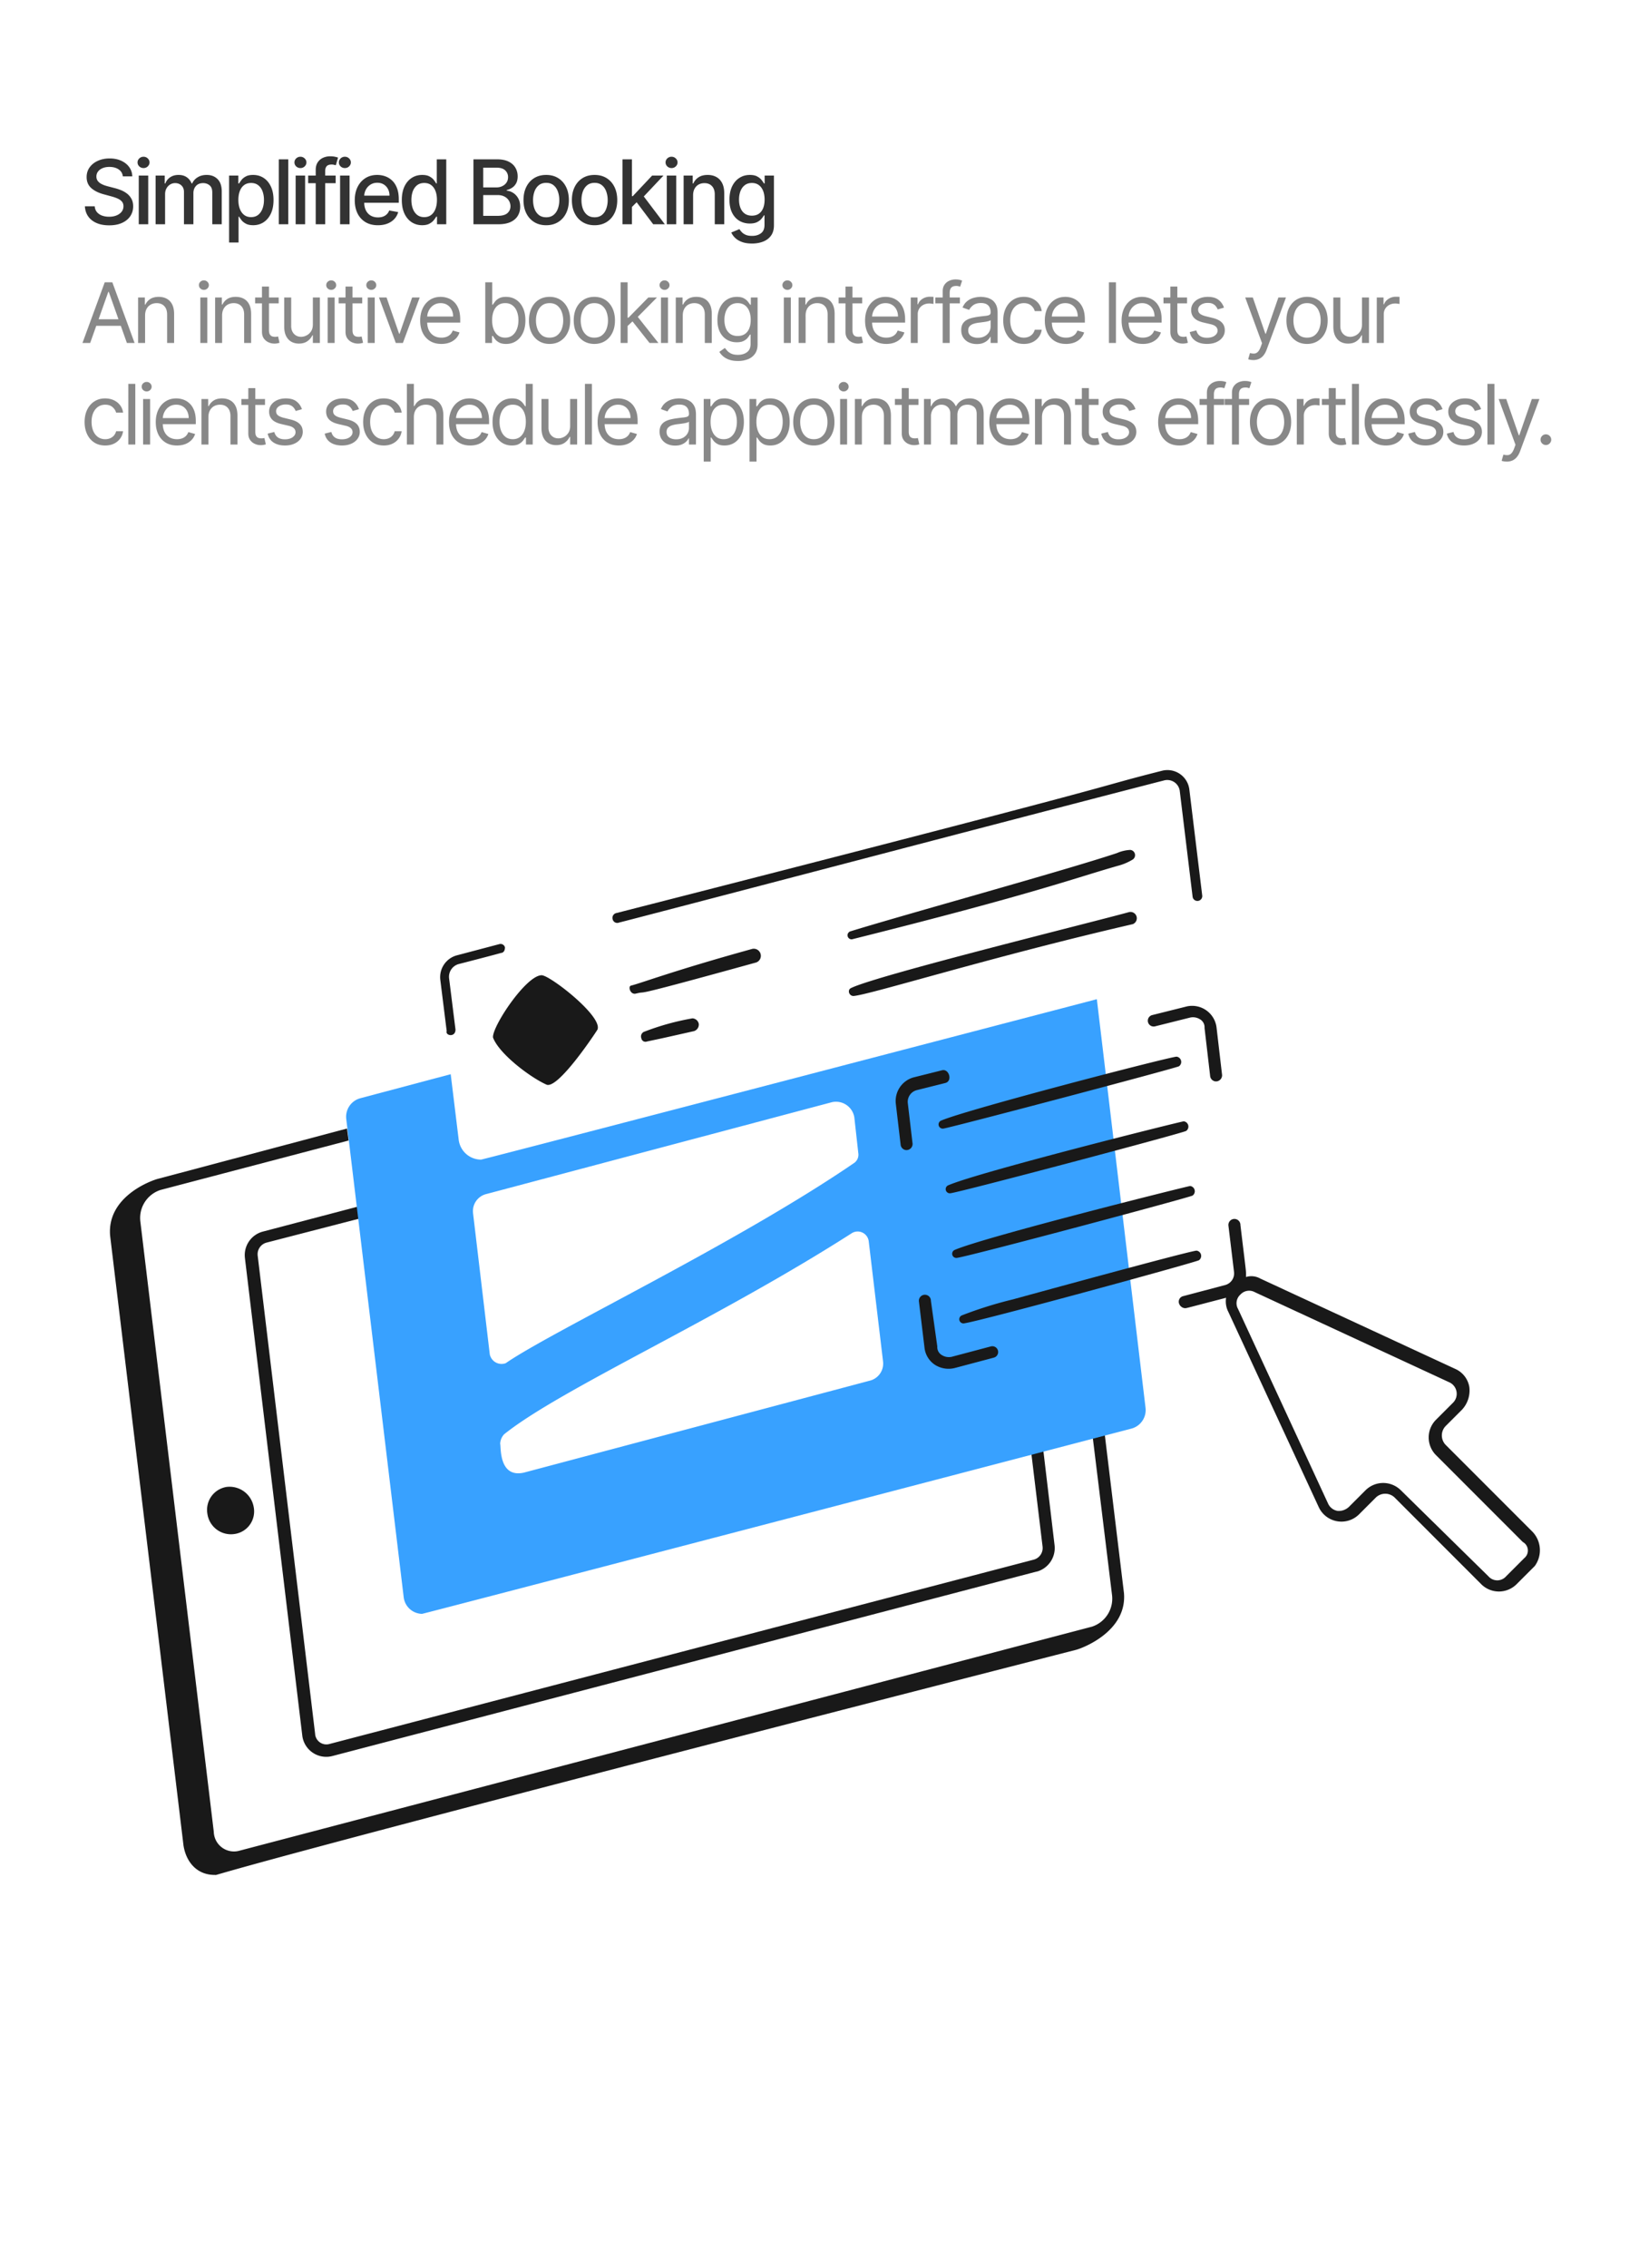
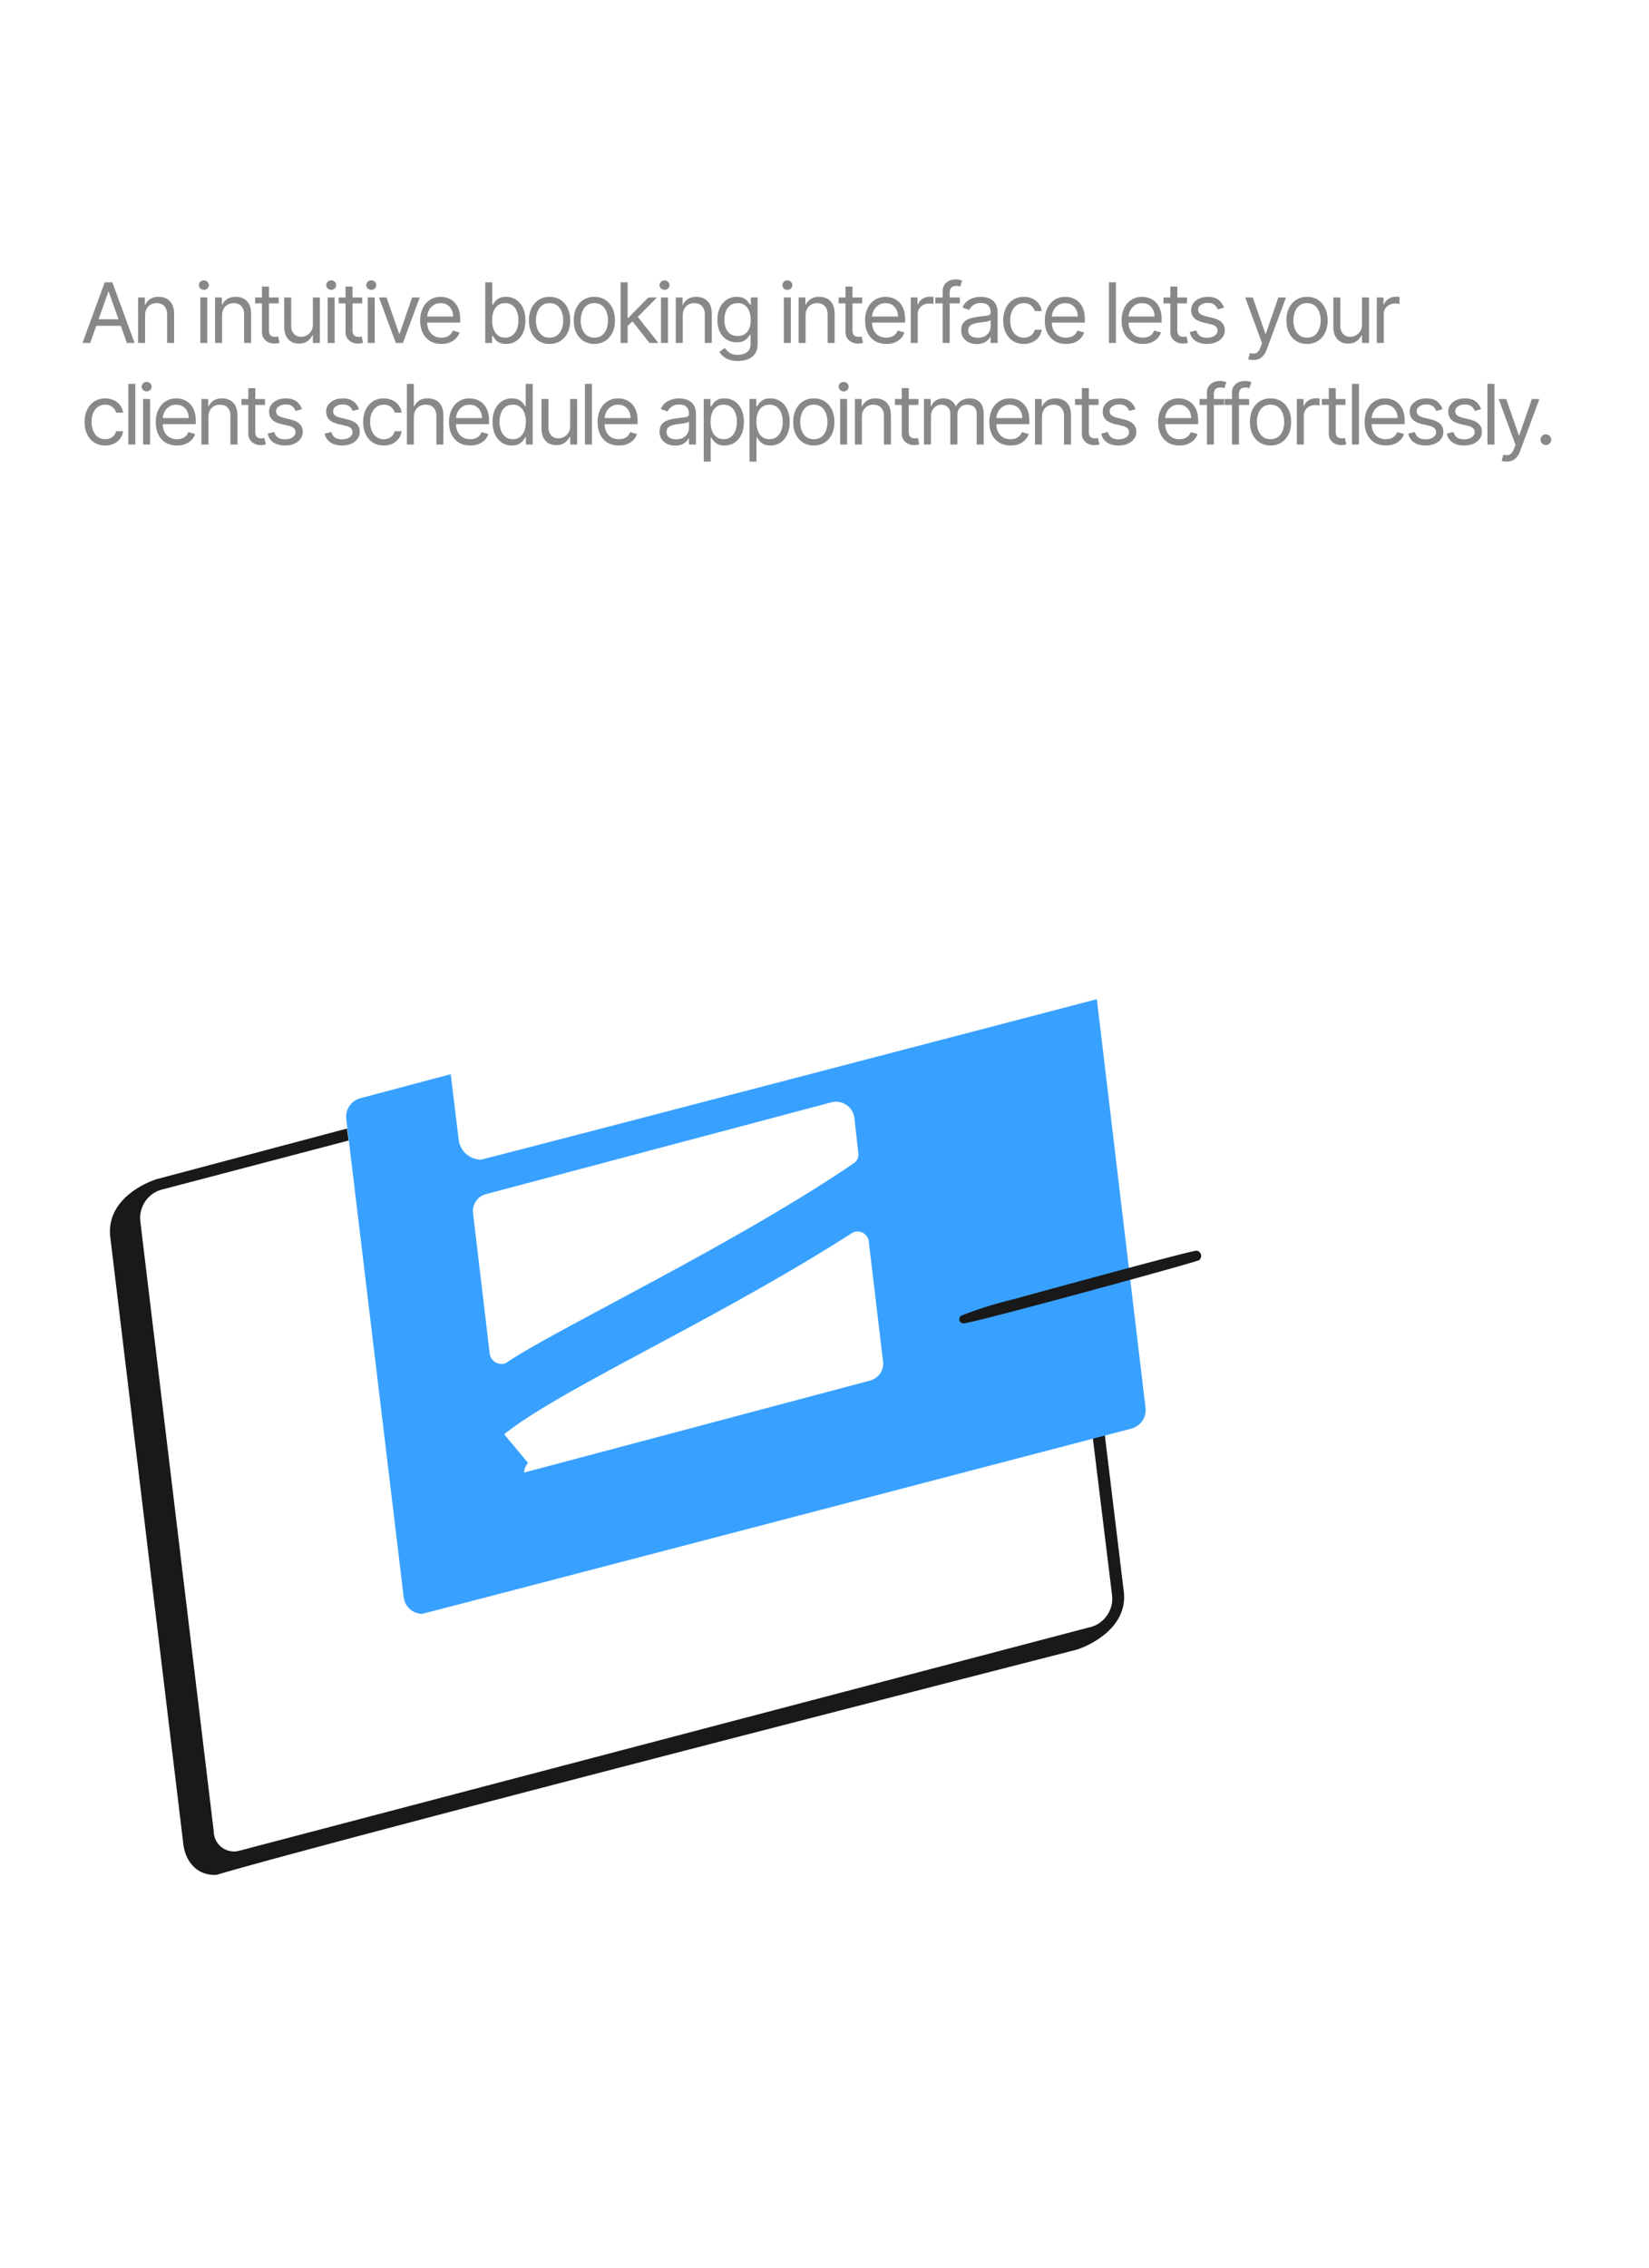
<svg xmlns="http://www.w3.org/2000/svg" width="390" height="536" fill="none">
-   <path fill="#fff" d="M0 0h390v536H0z" />
  <path fill="#191919" d="m258.466 339.912 4.528 36.979a6.966 6.966 0 0 1-4.717 7.546L56.411 437.45a4.776 4.776 0 0 1-5.335-2.492 4.775 4.775 0 0 1-.514-2.034L33.205 288.785a6.964 6.964 0 0 1 4.719-7.54l44.524-11.698-.377-2.831-44.713 11.887c-1.51.378-12.074 4.149-11.32 13.395l17.357 144.137c.59 3.836 3.108 6.981 7.357 6.981 1.816 0-13.756 2.547 203.757-53.202 1.506-.387 12.073-4.34 11.319-13.395l-4.529-37.355-2.833.748z" />
-   <path fill="#191919" d="m57.92 297.276 13.584 113.008a5.707 5.707 0 0 0 7.17 4.717c173.293-45.336 166.408-43.581 166.588-43.581a5.784 5.784 0 0 0 4.151-6.23l-2.642-22.263-2.83.755 2.642 21.894a2.85 2.85 0 0 1-2.076 3.026L77.919 412.171a2.67 2.67 0 0 1-3.397-2.453L60.94 296.709a2.845 2.845 0 0 1 2.076-3.026l21.894-5.66-.378-2.83-22.27 5.856a5.746 5.746 0 0 0-4.34 6.227z" />
-   <path fill="#38A1FF" d="M259.411 236.148s-145.08 37.914-145.646 37.914a5.339 5.339 0 0 1-5.283-4.717l-1.887-15.47-21.323 5.668a4.535 4.535 0 0 0-3.382 4.904l13.583 113.009a4.462 4.462 0 0 0 4.34 3.962c.377 0 167.72-43.769 167.72-43.769a4.534 4.534 0 0 0 3.397-4.905l-11.519-96.596zM119.236 338.97c13.47-10.778 50.095-26.951 82.256-47.544a2.63 2.63 0 0 1 2.486-.117 2.633 2.633 0 0 1 1.476 2.004l3.396 28.48a4.16 4.16 0 0 1-3.204 4.528l-81.693 21.704c-6.087 1.404-5.429-6.262-5.66-6.792a3.475 3.475 0 0 1 .943-2.263zm-3.396-18.868-3.962-33.393a4.157 4.157 0 0 1 3.204-4.528l81.691-21.695a4.393 4.393 0 0 1 5.281 3.584l.944 8.49a2.376 2.376 0 0 1-.944 2.264c-27.985 19.142-71.483 39.765-82.444 47.348a2.84 2.84 0 0 1-3.269-.969 2.842 2.842 0 0 1-.501-1.101z" />
-   <path fill="#191919" d="m107.727 243.317-1.51-12.074a3.115 3.115 0 0 1 2.265-3.398c11.096-2.848 9.914-2.642 10.188-2.642.356-.114.755-.423.755-1.319a1.071 1.071 0 0 0-1.321-.754l-10 2.639a5.343 5.343 0 0 0-3.964 5.851l1.508 12.074c-.358 1.086 2.079 1.559 2.079-.377zm37.175-26.035a1.114 1.114 0 0 0 1.042.842c.16.005.32-.025.468-.087 2.531-.584 96.746-25.338 128.857-33.582a2.987 2.987 0 0 1 2.51.429 2.993 2.993 0 0 1 1.262 2.211l3.026 24.904a1.148 1.148 0 0 0 2.264-.377l-3.026-24.904a5.225 5.225 0 0 0-6.602-4.527c-19.656 4.984 3.331-.199-128.858 33.582a1.171 1.171 0 0 0-.988 1.009c-.021.168-.006.339.045.5zM53.588 351.421a5.486 5.486 0 0 0-4.491 4.237 5.484 5.484 0 0 0-.038 2.171 5.623 5.623 0 0 0 6.408 4.715 5.39 5.39 0 0 0 4.529-6.408 5.795 5.795 0 0 0-6.408-4.715zm75.649-95.085c2.768 1.237 12.014-12.834 12.076-13.017 1.246-3.142-11.257-12.831-13.208-12.831-3.686 0-11.762 12.168-11.507 14.716 1.459 3.903 8.846 9.437 12.639 11.132zm21.127-21.508c3.804-.899-4.247 1.689 28.48-7.359a1.67 1.67 0 0 0 1.034-2.045 1.667 1.667 0 0 0-.759-.971 1.668 1.668 0 0 0-1.218-.188c-18.512 5.116-26.14 8.044-28.678 8.679-.746.186-.156 2.199 1.141 1.884zm2.642 11.319c3.76-.803 1.129-.203 11.131-2.453a1.625 1.625 0 0 0 1.132-1.696 1.599 1.599 0 0 0-1.51-1.321 60.049 60.049 0 0 0-11.508 3.204 1.208 1.208 0 0 0-.566 1.509.983.983 0 0 0 1.321.757z" />
-   <path fill="#191919" d="M201.491 221.999c43.153-10.789 52.225-14.329 62.834-17.357a13.052 13.052 0 0 0 3.585-1.509 1.246 1.246 0 0 0-.566-2.264 8.908 8.908 0 0 0-3.204.754c-12.554 4.185-50.253 14.541-63.012 18.489a.969.969 0 0 0-.663 1.106.964.964 0 0 0 1.026.781zm65.467-6.415c-8.613 2.38-59.808 14.997-65.655 17.923-.942.377-.564 1.887.566 1.887 4.073-.34 32.238-9.182 66.038-16.98a1.494 1.494 0 0 0-.949-2.83zm13.772 22.263-8.3 2.075a1.372 1.372 0 0 0-.269 2.502c.31.178.677.228 1.024.14l8.3-2.076a3.087 3.087 0 0 1 2.264.377 2.164 2.164 0 0 1 1.132 2.076l1.321 11.319a1.424 1.424 0 0 0 1.321 1.321 1.466 1.466 0 0 0 1.084-.426 1.455 1.455 0 0 0 .425-1.084l-1.321-11.319a5.822 5.822 0 0 0-6.981-4.905zm-57.919 15.096-6.791 1.698a5.784 5.784 0 0 0-4.151 6.23l1.132 9.621a1.424 1.424 0 0 0 1.321 1.321 1.466 1.466 0 0 0 1.084-.426 1.454 1.454 0 0 0 .425-1.084l-1.132-9.621a2.85 2.85 0 0 1 2.076-3.026l6.79-1.698c1.793-.45.892-3.43-.754-3.015zm-2.642 54.519a1.424 1.424 0 1 0-2.829.189l1.321 10.944a5.584 5.584 0 0 0 2.451 3.96 6.007 6.007 0 0 0 4.717.755l9.245-2.453a1.372 1.372 0 0 0-.754-2.64l-9.246 2.451a3.087 3.087 0 0 1-2.264-.377 2.17 2.17 0 0 1-1.132-2.074l-1.509-10.755zm142.249 54.523-20.565-20.564a3.205 3.205 0 0 1 0-4.338l3.963-3.962a6.673 6.673 0 0 0 1.698-5.283 5.721 5.721 0 0 0-3.397-4.34l-46.03-21.317a4.314 4.314 0 0 0-3.395-.377c0-1.78.178.231-1.321-12.265a1.429 1.429 0 0 0-.438-1.061 1.416 1.416 0 0 0-1.08-.393 1.416 1.416 0 0 0-1.018.532 1.43 1.43 0 0 0-.294 1.111l1.321 10.943a2.847 2.847 0 0 1-2.076 3.026l-10 2.642a1.348 1.348 0 0 0-.943 1.698 1.621 1.621 0 0 0 1.321 1.132c.534 0-.534.235 9.811-2.453a5.445 5.445 0 0 0 .566 3.397l21.325 46.025a5.91 5.91 0 0 0 7.201 3.196 5.92 5.92 0 0 0 2.42-1.498l3.962-3.962a3.206 3.206 0 0 1 4.339 0l20.565 20.564a5.92 5.92 0 0 0 8.3 0l4.34-4.339a6.33 6.33 0 0 0-.575-8.114zm-6.23 10.574a2.769 2.769 0 0 1-4.15 0l-20.753-20.376a5.922 5.922 0 0 0-8.302 0l-3.962 3.962a3.53 3.53 0 0 1-2.641.944 3.014 3.014 0 0 1-2.263-1.699l-21.312-46.041a2.73 2.73 0 0 1 .566-3.396 2.787 2.787 0 0 1 3.397-.566l46.032 21.319a2.974 2.974 0 0 1 1.688 2.251 2.978 2.978 0 0 1-.933 2.654l-3.962 3.963a5.917 5.917 0 0 0 0 8.3l20.564 20.564a2.294 2.294 0 0 1 1.026 2.88c-.14.347-.363.653-.649.894l-4.346 4.347zM222.622 264.824a.987.987 0 0 0 .566 1.887c2.057-.301 55.167-14.324 55.655-14.715a1.254 1.254 0 0 0 .103-1.955 1.255 1.255 0 0 0-.669-.31c-1.55.008-49.498 12.455-55.655 15.093zm1.698 15.283a.985.985 0 0 0-.159 1.786.98.98 0 0 0 .725.101c2.992-.44 55.075-14.251 55.655-14.717a1.254 1.254 0 0 0 .103-1.955 1.254 1.254 0 0 0-.669-.309c-.614 0-48.313 11.947-55.655 15.094zm1.51 15.282a.987.987 0 0 0 .566 1.886c3.382-.495 55.164-14.322 55.655-14.717a1.25 1.25 0 0 0 .103-1.954 1.252 1.252 0 0 0-.669-.308c-.45 0-48.393 11.985-55.655 15.093z" />
+   <path fill="#38A1FF" d="M259.411 236.148s-145.08 37.914-145.646 37.914a5.339 5.339 0 0 1-5.283-4.717l-1.887-15.47-21.323 5.668a4.535 4.535 0 0 0-3.382 4.904l13.583 113.009a4.462 4.462 0 0 0 4.34 3.962c.377 0 167.72-43.769 167.72-43.769a4.534 4.534 0 0 0 3.397-4.905l-11.519-96.596zM119.236 338.97c13.47-10.778 50.095-26.951 82.256-47.544a2.63 2.63 0 0 1 2.486-.117 2.633 2.633 0 0 1 1.476 2.004l3.396 28.48a4.16 4.16 0 0 1-3.204 4.528l-81.693 21.704a3.475 3.475 0 0 1 .943-2.263zm-3.396-18.868-3.962-33.393a4.157 4.157 0 0 1 3.204-4.528l81.691-21.695a4.393 4.393 0 0 1 5.281 3.584l.944 8.49a2.376 2.376 0 0 1-.944 2.264c-27.985 19.142-71.483 39.765-82.444 47.348a2.84 2.84 0 0 1-3.269-.969 2.842 2.842 0 0 1-.501-1.101z" />
  <path fill="#191919" d="M283.564 297.841a1.256 1.256 0 0 0-.567-2.264c-1.488 0-43.213 11.458-43.392 11.508a94.902 94.902 0 0 0-12.074 3.773.985.985 0 0 0-.615 1.213.985.985 0 0 0 1.181.674c4.19-.614 54.577-14.371 55.467-14.904z" />
-   <path fill="#333" d="M29.053 41.688c-.08-.709-.41-1.258-.989-1.648-.579-.394-1.308-.592-2.187-.592-.63 0-1.174.1-1.633.3-.46.195-.817.465-1.071.81a1.91 1.91 0 0 0-.375 1.16c0 .365.085.68.255.944.174.265.402.487.681.667.285.175.59.322.914.442.325.115.637.21.937.285l1.498.389c.49.12.991.282 1.506.487.514.205.991.474 1.43.809.44.335.795.75 1.064 1.244.275.494.412 1.086.412 1.775 0 .869-.224 1.64-.674 2.315-.444.674-1.091 1.206-1.94 1.595-.844.39-1.865.585-3.064.585-1.149 0-2.143-.183-2.982-.547-.838-.365-1.495-.882-1.97-1.55-.474-.675-.736-1.474-.786-2.398H22.4c.045.554.225 1.016.54 1.386.319.364.726.637 1.22.816.5.175 1.047.263 1.641.263.654 0 1.236-.103 1.745-.308.515-.21.92-.499 1.214-.869.295-.374.442-.811.442-1.31 0-.455-.13-.827-.39-1.117-.254-.29-.601-.53-1.04-.719-.435-.19-.927-.357-1.477-.502l-1.812-.494c-1.229-.335-2.203-.827-2.922-1.476-.714-.65-1.071-1.508-1.071-2.577 0-.884.24-1.656.719-2.315.48-.659 1.129-1.17 1.948-1.535.819-.37 1.743-.555 2.771-.555 1.04 0 1.956.182 2.75.547.799.365 1.428.867 1.887 1.506.46.634.7 1.363.72 2.187h-2.233zM32.816 53V41.493h2.24V53h-2.24zm1.131-13.282c-.39 0-.724-.13-1.004-.39a1.266 1.266 0 0 1-.412-.943c0-.37.138-.684.412-.944a1.41 1.41 0 0 1 1.004-.397c.39 0 .722.132.996.397.28.26.42.574.42.944 0 .364-.14.679-.42.944-.274.26-.606.39-.996.39zM36.803 53V41.493h2.15v1.873h.143a2.972 2.972 0 0 1 1.176-1.483c.544-.36 1.196-.54 1.955-.54.77 0 1.413.18 1.933.54.524.36.911.854 1.161 1.483h.12a3.238 3.238 0 0 1 1.31-1.468c.6-.37 1.314-.554 2.143-.554 1.044 0 1.895.327 2.555.981.664.654.996 1.64.996 2.96V53h-2.24v-7.506c0-.78-.212-1.344-.636-1.693-.425-.35-.932-.525-1.521-.525-.73 0-1.296.225-1.7.675-.405.444-.608 1.016-.608 1.715V53h-2.232v-7.648c0-.625-.195-1.127-.584-1.506-.39-.38-.897-.57-1.52-.57-.425 0-.818.113-1.177.337-.355.22-.642.527-.861.922-.215.395-.323.851-.323 1.37V53h-2.24zm17.379 4.315V41.493h2.187v1.866h.187c.13-.24.317-.517.562-.832.245-.314.584-.589 1.019-.824.434-.24 1.009-.36 1.723-.36.929 0 1.758.235 2.487.705.73.47 1.3 1.146 1.715 2.03.42.884.63 1.948.63 3.191 0 1.244-.208 2.31-.622 3.199-.415.884-.984 1.566-1.708 2.045-.724.474-1.55.712-2.48.712-.699 0-1.27-.118-1.715-.352-.44-.235-.784-.51-1.034-.824a6.232 6.232 0 0 1-.577-.84h-.135v6.106h-2.24zm2.194-10.068c0 .809.118 1.518.352 2.127.235.61.575 1.087 1.02 1.431.444.34.988.51 1.632.51.67 0 1.229-.178 1.678-.532.45-.36.79-.847 1.02-1.461.234-.614.351-1.306.351-2.075 0-.76-.115-1.441-.344-2.045-.225-.605-.565-1.082-1.02-1.431-.449-.35-1.01-.525-1.685-.525-.649 0-1.198.168-1.648.502-.444.335-.781.802-1.011 1.401-.23.6-.345 1.299-.345 2.098zm11.8-9.589V53h-2.24V37.658h2.24zM69.922 53V41.493h2.24V53h-2.24zm1.131-13.282c-.39 0-.724-.13-1.004-.39a1.267 1.267 0 0 1-.412-.943c0-.37.138-.684.412-.944a1.41 1.41 0 0 1 1.004-.397c.39 0 .722.132.996.397.28.26.42.574.42.944 0 .364-.14.679-.42.944-.274.26-.606.39-.996.39zm8.333 1.775v1.798h-6.503v-1.797h6.503zM74.667 53V40.16c0-.72.157-1.316.472-1.79.315-.48.732-.837 1.251-1.072a3.99 3.99 0 0 1 1.693-.36c.45 0 .834.038 1.154.113.32.07.557.135.711.195l-.524 1.813c-.105-.03-.24-.065-.405-.105a2.303 2.303 0 0 0-.599-.067c-.544 0-.934.134-1.168.404-.23.27-.345.66-.345 1.169V53h-2.24zm5.765 0V41.493h2.24V53h-2.24zm1.131-13.282c-.39 0-.724-.13-1.004-.39a1.267 1.267 0 0 1-.412-.943c0-.37.138-.684.412-.944a1.41 1.41 0 0 1 1.004-.397c.39 0 .722.132.996.397.28.26.42.574.42.944 0 .364-.14.679-.42.944-.274.26-.606.39-.996.39zm7.816 13.514c-1.134 0-2.11-.242-2.93-.726a4.929 4.929 0 0 1-1.887-2.06c-.44-.89-.66-1.93-.66-3.124 0-1.179.22-2.218.66-3.117.444-.899 1.064-1.6 1.858-2.105.799-.504 1.733-.756 2.801-.756.65 0 1.279.107 1.888.322a4.57 4.57 0 0 1 1.64 1.011c.485.46.867 1.056 1.147 1.79.28.73.42 1.616.42 2.66v.794h-9.148v-1.678h6.952c0-.59-.12-1.111-.36-1.566a2.72 2.72 0 0 0-1.01-1.086c-.43-.265-.934-.397-1.514-.397-.629 0-1.178.155-1.648.464a3.116 3.116 0 0 0-1.079 1.2 3.46 3.46 0 0 0-.374 1.595v1.31c0 .77.135 1.424.404 1.963.275.54.657.952 1.147 1.236.489.28 1.06.42 1.715.42.425 0 .812-.06 1.161-.18.35-.125.652-.31.907-.554.254-.245.45-.547.584-.907l2.12.382a3.84 3.84 0 0 1-.914 1.641c-.434.464-.981.826-1.64 1.086-.655.255-1.401.382-2.24.382zm10.463-.007c-.929 0-1.758-.238-2.487-.712-.724-.48-1.293-1.161-1.708-2.045-.41-.889-.614-1.955-.614-3.199 0-1.243.207-2.307.622-3.191.42-.884.993-1.56 1.723-2.03.729-.47 1.555-.704 2.48-.704.713 0 1.288.12 1.722.36.44.234.779.509 1.019.823.245.315.434.592.569.832h.135v-5.701h2.24V53h-2.187v-1.79h-.188a5.909 5.909 0 0 1-.584.839c-.25.314-.594.589-1.034.824-.439.234-1.009.352-1.708.352zm.495-1.91c.644 0 1.188-.17 1.633-.51.449-.344.789-.822 1.019-1.43.234-.61.352-1.32.352-2.128 0-.8-.115-1.498-.345-2.098-.23-.6-.567-1.066-1.011-1.4-.445-.335-.994-.503-1.648-.503-.675 0-1.236.175-1.686.525-.45.35-.789.826-1.019 1.43-.224.605-.337 1.287-.337 2.046 0 .769.115 1.46.345 2.075.23.614.57 1.101 1.019 1.46.454.355 1.013.533 1.678.533zM111.971 53V37.658h5.618c1.089 0 1.991.18 2.705.54.714.354 1.248.836 1.603 1.445.355.605.532 1.286.532 2.045 0 .64-.118 1.179-.352 1.618-.235.435-.55.785-.944 1.05a4.18 4.18 0 0 1-1.289.569v.15c.51.024 1.007.19 1.491.494.49.3.894.726 1.214 1.28.319.555.479 1.23.479 2.023 0 .784-.185 1.489-.554 2.113-.365.62-.929 1.111-1.693 1.476-.764.36-1.741.539-2.929.539h-5.881zm2.315-1.985h3.341c1.109 0 1.903-.215 2.382-.644.48-.43.719-.967.719-1.611a2.53 2.53 0 0 0-.367-1.334 2.615 2.615 0 0 0-1.049-.966c-.449-.24-.983-.36-1.603-.36h-3.423v4.915zm0-6.72h3.101c.52 0 .987-.1 1.401-.3.42-.2.752-.479.996-.838.25-.365.375-.794.375-1.289a2.13 2.13 0 0 0-.667-1.596c-.444-.43-1.126-.644-2.045-.644h-3.161v4.667zm14.889 8.937c-1.079 0-2.02-.247-2.824-.741-.804-.495-1.429-1.187-1.873-2.075-.445-.89-.667-1.928-.667-3.117 0-1.193.222-2.237.667-3.131.444-.894 1.069-1.588 1.873-2.083.804-.494 1.745-.741 2.824-.741 1.079 0 2.02.247 2.824.741.804.495 1.428 1.189 1.873 2.083.444.894.667 1.938.667 3.131 0 1.189-.223 2.228-.667 3.117-.445.889-1.069 1.58-1.873 2.075-.804.494-1.745.741-2.824.741zm.007-1.88c.7 0 1.279-.185 1.738-.554.46-.37.799-.862 1.019-1.476a5.863 5.863 0 0 0 .337-2.03 5.84 5.84 0 0 0-.337-2.023c-.22-.62-.559-1.116-1.019-1.49-.459-.375-1.038-.563-1.738-.563-.704 0-1.288.188-1.753.562-.459.375-.801.872-1.026 1.491a5.96 5.96 0 0 0-.329 2.023c0 .739.109 1.416.329 2.03.225.614.567 1.106 1.026 1.476.465.37 1.049.554 1.753.554zm11.438 1.88c-1.079 0-2.02-.247-2.824-.741-.804-.495-1.429-1.187-1.873-2.075-.445-.89-.667-1.928-.667-3.117 0-1.193.222-2.237.667-3.131.444-.894 1.069-1.588 1.873-2.083.804-.494 1.745-.741 2.824-.741 1.079 0 2.02.247 2.824.741.804.495 1.428 1.189 1.873 2.083.444.894.667 1.938.667 3.131 0 1.189-.223 2.228-.667 3.117-.445.889-1.069 1.58-1.873 2.075-.804.494-1.745.741-2.824.741zm.007-1.88c.7 0 1.279-.185 1.738-.554.46-.37.799-.862 1.019-1.476a5.863 5.863 0 0 0 .337-2.03 5.84 5.84 0 0 0-.337-2.023c-.22-.62-.559-1.116-1.019-1.49-.459-.375-1.038-.563-1.738-.563-.704 0-1.288.188-1.753.562-.459.375-.801.872-1.026 1.491a5.96 5.96 0 0 0-.329 2.023c0 .739.109 1.416.329 2.03.225.614.567 1.106 1.026 1.476.465.37 1.049.554 1.753.554zm8.651-2.255-.015-2.734h.39l4.584-4.87h2.682l-5.229 5.544h-.352l-2.06 2.06zM147.218 53V37.658h2.24V53h-2.24zm7.267 0-4.121-5.469 1.544-1.565L157.234 53h-2.749zm3.21 0V41.493h2.24V53h-2.24zm1.131-13.282c-.39 0-.724-.13-1.004-.39a1.269 1.269 0 0 1-.412-.943c0-.37.138-.684.412-.944a1.41 1.41 0 0 1 1.004-.397c.39 0 .722.132.996.397.28.26.42.574.42.944 0 .364-.14.679-.42.944-.274.26-.606.39-.996.39zm5.096 6.45V53h-2.24V41.493h2.15v1.873h.143a3.286 3.286 0 0 1 1.243-1.468c.57-.37 1.286-.554 2.15-.554.784 0 1.471.164 2.06.494.59.325 1.047.81 1.371 1.453.325.645.487 1.441.487 2.39V53h-2.24v-7.05c0-.833-.217-1.485-.652-1.954-.434-.475-1.031-.712-1.79-.712-.519 0-.981.112-1.386.337a2.429 2.429 0 0 0-.951.989c-.23.43-.345.949-.345 1.558zm13.927 11.387c-.914 0-1.701-.12-2.36-.36-.654-.24-1.189-.557-1.603-.951a3.99 3.99 0 0 1-.929-1.296l1.925-.794c.135.22.315.452.54.696.229.25.539.462.928.637.395.175.902.262 1.521.262.849 0 1.551-.207 2.105-.622.555-.409.832-1.063.832-1.962v-2.262h-.143a5.028 5.028 0 0 1-.584.816c-.25.3-.594.56-1.034.78-.439.219-1.011.329-1.715.329-.909 0-1.728-.213-2.457-.637-.724-.43-1.299-1.061-1.723-1.895-.42-.84-.63-1.87-.63-3.094 0-1.224.208-2.273.622-3.146.42-.874.994-1.544 1.723-2.008.729-.47 1.556-.704 2.48-.704.714 0 1.291.12 1.73.36.44.234.782.509 1.027.823.249.315.442.592.576.832h.165v-1.866h2.195v11.762c0 .988-.23 1.8-.689 2.434-.46.635-1.081 1.104-1.865 1.409-.779.304-1.658.457-2.637.457zm-.023-6.585c.644 0 1.189-.15 1.633-.45.45-.304.789-.739 1.019-1.303.235-.57.352-1.251.352-2.045 0-.774-.115-1.456-.344-2.045-.23-.59-.567-1.049-1.012-1.379-.444-.334-.994-.502-1.648-.502-.674 0-1.236.175-1.685.525-.45.344-.789.814-1.019 1.408-.225.594-.337 1.259-.337 1.993 0 .754.115 1.416.344 1.985.23.57.57 1.014 1.019 1.333.455.32 1.014.48 1.678.48z" />
  <path fill="#888" d="M21.326 81.06h-1.822l5.268-14.345h1.793l5.268 14.346h-1.821l-4.287-12.077h-.113l-4.286 12.077zm.672-5.603h7.341v1.54h-7.341v-1.54zm12.315-.869v6.473H32.66V70.3h1.597v1.681h.14a3.072 3.072 0 0 1 1.148-1.317c.514-.336 1.177-.504 1.99-.504.728 0 1.366.15 1.912.448.547.295.971.743 1.275 1.345.304.598.455 1.355.455 2.27v6.837h-1.653v-6.725c0-.845-.22-1.504-.658-1.975-.44-.477-1.042-.715-1.807-.715-.528 0-1 .115-1.415.343-.411.23-.736.563-.974 1.002-.238.439-.357.971-.357 1.597zm13.066 6.473V70.3h1.653v10.76h-1.653zm.84-12.553c-.322 0-.6-.11-.833-.33a1.058 1.058 0 0 1-.343-.79c0-.309.114-.573.343-.792.233-.22.511-.33.833-.33.323 0 .598.11.827.33.233.22.35.483.35.791 0 .308-.117.572-.35.792-.229.22-.504.329-.827.329zm4.31 6.08v6.473h-1.653V70.3h1.597v1.681h.14a3.072 3.072 0 0 1 1.15-1.317c.513-.336 1.176-.504 1.989-.504.728 0 1.366.15 1.912.448.546.295.971.743 1.275 1.345.303.598.455 1.355.455 2.27v6.837h-1.653v-6.725c0-.845-.22-1.504-.658-1.975-.44-.477-1.042-.715-1.808-.715-.527 0-.999.115-1.415.343-.41.23-.735.563-.973 1.002-.239.439-.358.971-.358 1.597zm13.382-4.287v1.401h-5.576v-1.4h5.576zm-3.951-2.578h1.653v10.255c0 .467.068.818.203 1.051.14.229.318.383.532.463.22.074.451.112.694.112.182 0 .332-.01.448-.028l.28-.056.337 1.484a3.365 3.365 0 0 1-.47.127c-.2.046-.455.07-.763.07-.467 0-.925-.1-1.373-.302a2.727 2.727 0 0 1-1.107-.917c-.29-.411-.434-.93-.434-1.555V67.723zm12.034 8.939v-6.36h1.653V81.06h-1.653v-1.82h-.112a3.531 3.531 0 0 1-1.177 1.393c-.532.379-1.204.568-2.017.568-.672 0-1.27-.147-1.793-.442-.523-.299-.934-.747-1.233-1.345-.299-.602-.448-1.36-.448-2.276V70.3h1.653v6.725c0 .784.22 1.41.658 1.877.444.467 1.009.7 1.695.7a2.8 2.8 0 0 0 1.254-.315c.43-.21.79-.532 1.08-.966.293-.435.44-.988.44-1.66zm3.498 4.398V70.302h1.653v10.76h-1.653zm.84-12.552c-.322 0-.6-.11-.833-.33a1.057 1.057 0 0 1-.343-.79c0-.309.114-.573.343-.792.233-.22.511-.33.833-.33.323 0 .598.11.827.33.233.22.35.483.35.791 0 .308-.117.572-.35.792-.229.22-.504.329-.827.329zm7.336 1.793v1.401h-5.575v-1.4h5.575zm-3.95-2.578h1.653v10.255c0 .467.068.818.203 1.051.14.229.317.383.532.463.22.074.45.112.694.112.182 0 .331-.01.448-.028l.28-.056.337 1.484a3.365 3.365 0 0 1-.47.127c-.2.046-.455.07-.763.07-.467 0-.925-.1-1.373-.302a2.727 2.727 0 0 1-1.107-.917c-.29-.411-.434-.93-.434-1.555V67.723zm5.254 13.338V70.3h1.653v10.76h-1.653zm.84-12.553c-.322 0-.6-.11-.834-.33a1.058 1.058 0 0 1-.343-.79c0-.309.115-.573.343-.792.234-.22.512-.33.834-.33.322 0 .598.11.827.33.233.22.35.483.35.791 0 .308-.117.572-.35.792-.23.22-.505.329-.827.329zm11.455 1.793-3.979 10.76h-1.68l-3.98-10.76h1.794l2.97 8.574h.112l2.97-8.574h1.793zm5.124 10.984c-1.037 0-1.931-.23-2.683-.687a4.604 4.604 0 0 1-1.73-1.933c-.401-.831-.602-1.798-.602-2.9 0-1.102.2-2.073.602-2.914.406-.845.972-1.504 1.695-1.975.729-.477 1.579-.715 2.55-.715a5.1 5.1 0 0 1 1.66.28 4.11 4.11 0 0 1 1.492.91c.449.417.806.968 1.072 1.654.266.687.399 1.532.399 2.536v.7h-8.293v-1.429h6.612c0-.607-.121-1.148-.364-1.625a2.742 2.742 0 0 0-1.023-1.128c-.439-.275-.957-.413-1.555-.413-.658 0-1.228.164-1.709.49a3.23 3.23 0 0 0-1.1 1.261 3.702 3.702 0 0 0-.385 1.667v.953c0 .813.14 1.502.42 2.067.285.56.68.987 1.184 1.281.504.29 1.09.435 1.758.435a3.59 3.59 0 0 0 1.177-.182c.355-.126.661-.313.918-.56.256-.253.455-.566.595-.94l1.597.449a3.548 3.548 0 0 1-.847 1.429 4.14 4.14 0 0 1-1.471.953c-.584.224-1.24.336-1.969.336zm10.375-.224V66.715h1.653v5.295h.14c.121-.186.29-.425.504-.714.22-.294.533-.556.939-.785.411-.233.967-.35 1.667-.35.906 0 1.705.227 2.396.68.691.453 1.23 1.095 1.618 1.926.387.831.581 1.812.581 2.942 0 1.14-.194 2.127-.581 2.963-.388.831-.925 1.476-1.611 1.933-.687.453-1.478.68-2.375.68-.691 0-1.244-.115-1.66-.343-.416-.234-.735-.498-.96-.792a10.458 10.458 0 0 1-.518-.743h-.196v1.654h-1.597zm1.625-5.38c0 .812.119 1.53.357 2.15.238.617.586 1.1 1.044 1.45.458.346 1.018.519 1.681.519.691 0 1.268-.182 1.73-.547.467-.369.817-.864 1.051-1.485.238-.626.357-1.321.357-2.087 0-.757-.117-1.438-.35-2.046-.229-.611-.577-1.095-1.044-1.45-.462-.36-1.044-.539-1.744-.539-.672 0-1.237.17-1.695.511-.458.337-.803.808-1.037 1.416-.233.602-.35 1.305-.35 2.108zm13.589 5.604c-.971 0-1.823-.231-2.556-.694-.729-.462-1.299-1.109-1.709-1.94-.407-.831-.61-1.803-.61-2.914 0-1.12.203-2.1.61-2.935.41-.836.98-1.485 1.709-1.947.733-.463 1.585-.694 2.556-.694.972 0 1.822.231 2.55.694.733.462 1.303 1.111 1.709 1.947.411.836.617 1.814.617 2.935 0 1.111-.206 2.083-.617 2.914-.406.831-.976 1.478-1.709 1.94-.728.463-1.578.694-2.55.694zm0-1.485c.738 0 1.345-.19 1.822-.568a3.34 3.34 0 0 0 1.057-1.492 5.708 5.708 0 0 0 .344-2.003c0-.72-.115-1.39-.344-2.01a3.384 3.384 0 0 0-1.057-1.507c-.477-.382-1.084-.574-1.822-.574-.737 0-1.344.192-1.821.575a3.393 3.393 0 0 0-1.058 1.506 5.789 5.789 0 0 0-.343 2.01c0 .72.115 1.387.343 2.003a3.35 3.35 0 0 0 1.058 1.492c.477.379 1.084.568 1.821.568zm10.587 1.485c-.972 0-1.824-.231-2.557-.694-.729-.462-1.298-1.109-1.709-1.94-.406-.831-.61-1.803-.61-2.914 0-1.12.204-2.1.61-2.935.411-.836.98-1.485 1.709-1.947.733-.463 1.585-.694 2.557-.694.971 0 1.821.231 2.549.694.734.462 1.303 1.111 1.71 1.947.411.836.616 1.814.616 2.935 0 1.111-.205 2.083-.616 2.914-.407.831-.976 1.478-1.71 1.94-.728.463-1.578.694-2.549.694zm0-1.485c.738 0 1.345-.19 1.821-.568a3.35 3.35 0 0 0 1.058-1.492 5.731 5.731 0 0 0 .343-2.003c0-.72-.115-1.39-.343-2.01a3.393 3.393 0 0 0-1.058-1.507c-.476-.382-1.083-.574-1.821-.574s-1.345.192-1.822.575c-.476.382-.828.885-1.057 1.506a5.766 5.766 0 0 0-.344 2.01c0 .72.115 1.387.344 2.003a3.348 3.348 0 0 0 1.057 1.492c.477.379 1.084.568 1.822.568zm7.756-2.662-.028-2.046h.336l4.707-4.79h2.046l-5.016 5.07h-.14l-1.905 1.766zm-1.541 3.922V66.716h1.653V81.06h-1.653zm6.837 0-4.203-5.323 1.177-1.149 5.127 6.473h-2.101zm2.709 0V70.302h1.653v10.76h-1.653zm.841-12.552c-.323 0-.601-.11-.834-.33a1.057 1.057 0 0 1-.343-.79c0-.309.114-.573.343-.792.233-.22.511-.33.834-.33.322 0 .597.11.826.33.234.22.35.483.35.791 0 .308-.116.572-.35.792a1.15 1.15 0 0 1-.826.329zm4.31 6.08v6.473h-1.654V70.3h1.597v1.681h.141a3.074 3.074 0 0 1 1.148-1.317c.514-.336 1.177-.504 1.99-.504.728 0 1.366.15 1.912.448.546.295.971.743 1.275 1.345.303.598.455 1.355.455 2.27v6.837h-1.653v-6.725c0-.845-.219-1.504-.658-1.975-.439-.477-1.042-.715-1.808-.715-.527 0-.999.115-1.415.343a2.453 2.453 0 0 0-.973 1.002c-.238.439-.357.971-.357 1.597zm13.044 10.731c-.798 0-1.485-.102-2.059-.308-.574-.2-1.053-.467-1.436-.798a4.395 4.395 0 0 1-.904-1.051l1.317-.925c.15.197.339.42.568.673.229.257.541.478.938.665.402.192.927.287 1.576.287.869 0 1.586-.21 2.151-.63.565-.42.847-1.079.847-1.975V79.07h-.14a8.822 8.822 0 0 1-.518.729c-.219.285-.537.54-.953.763-.411.22-.966.33-1.667.33-.868 0-1.648-.206-2.339-.617-.687-.41-1.231-1.009-1.632-1.793-.397-.785-.596-1.737-.596-2.858 0-1.102.194-2.062.582-2.88.387-.821.926-1.456 1.618-1.904.691-.453 1.489-.68 2.395-.68.701 0 1.256.117 1.667.35.416.23.734.49.953.785.224.29.397.528.518.714h.168V70.3h1.598v11.07c0 .924-.211 1.676-.631 2.255a3.587 3.587 0 0 1-1.681 1.282c-.7.276-1.48.413-2.34.413zm-.056-5.912c.663 0 1.224-.151 1.682-.455.457-.303.805-.74 1.043-1.31.238-.57.357-1.251.357-2.045 0-.775-.116-1.46-.35-2.053-.233-.593-.579-1.057-1.036-1.394-.458-.336-1.023-.504-1.696-.504-.7 0-1.284.178-1.751.532-.462.355-.81.832-1.044 1.43a5.542 5.542 0 0 0-.343 1.989c0 .747.117 1.408.35 1.982.239.57.589 1.018 1.051 1.345.467.322 1.046.483 1.737.483zm10.914 1.654V70.3h1.653v10.76h-1.653zm.841-12.553c-.322 0-.6-.11-.834-.33a1.06 1.06 0 0 1-.343-.79c0-.309.115-.573.343-.792.234-.22.512-.33.834-.33.322 0 .598.11.826.33.234.22.351.483.351.791 0 .308-.117.572-.351.792-.228.22-.504.329-.826.329zm4.31 6.08v6.473h-1.653V70.3h1.597v1.681h.14a3.07 3.07 0 0 1 1.149-1.317c.513-.336 1.177-.504 1.989-.504.729 0 1.366.15 1.912.448.547.295.972.743 1.275 1.345.304.598.456 1.355.456 2.27v6.837h-1.654v-6.725c0-.845-.219-1.504-.658-1.975-.439-.477-1.041-.715-1.807-.715-.528 0-1 .115-1.415.343a2.455 2.455 0 0 0-.974 1.002c-.238.439-.357.971-.357 1.597zm13.381-4.287v1.401h-5.576v-1.4h5.576zm-3.951-2.578h1.653v10.255c0 .467.068.818.204 1.051.14.229.317.383.532.463.219.074.451.112.693.112.183 0 .332-.01.449-.028l.28-.056.336 1.484a3.347 3.347 0 0 1-.469.127 3.5 3.5 0 0 1-.764.07c-.467 0-.924-.1-1.373-.302a2.727 2.727 0 0 1-1.106-.917c-.29-.411-.435-.93-.435-1.555V67.723zm9.65 13.562c-1.037 0-1.931-.23-2.683-.687a4.606 4.606 0 0 1-1.73-1.933c-.402-.831-.603-1.798-.603-2.9 0-1.102.201-2.073.603-2.914.406-.845.971-1.504 1.695-1.975.728-.477 1.578-.715 2.55-.715.56 0 1.113.093 1.66.28.546.187 1.043.49 1.492.91.448.417.805.968 1.071 1.654.267.687.4 1.532.4 2.536v.7h-8.294v-1.429h6.613c0-.607-.122-1.148-.365-1.625a2.746 2.746 0 0 0-1.022-1.128c-.439-.275-.958-.413-1.555-.413-.659 0-1.229.164-1.71.49a3.227 3.227 0 0 0-1.099 1.261 3.703 3.703 0 0 0-.386 1.667v.953c0 .813.14 1.502.421 2.067.285.56.679.987 1.183 1.281.505.29 1.091.435 1.759.435.434 0 .826-.061 1.176-.182.355-.126.661-.313.918-.56.257-.253.455-.566.596-.94l1.597.449a3.55 3.55 0 0 1-.848 1.429 4.13 4.13 0 0 1-1.471.953c-.584.224-1.24.336-1.968.336zm5.786-.224V70.3h1.597v1.625h.112c.196-.532.551-.964 1.065-1.296a3.133 3.133 0 0 1 1.737-.497c.121 0 .273.002.455.007s.32.012.414.021v1.681a4.913 4.913 0 0 0-.386-.063 3.788 3.788 0 0 0-.623-.049c-.523 0-.99.11-1.401.33a2.485 2.485 0 0 0-.967.896 2.42 2.42 0 0 0-.35 1.296v6.809h-1.653zm11.621-10.76v1.401h-5.8v-1.4h5.8zm-4.063 10.76V68.816c0-.616.145-1.13.435-1.54.289-.412.665-.72 1.127-.925a3.57 3.57 0 0 1 1.464-.309c.407 0 .738.033.995.098.257.066.448.126.574.183l-.476 1.428a8.267 8.267 0 0 0-.35-.105 2.127 2.127 0 0 0-.575-.063c-.546 0-.94.138-1.183.414-.238.275-.358.68-.358 1.212V81.06h-1.653zm8.054.252c-.681 0-1.3-.129-1.856-.386a3.186 3.186 0 0 1-1.324-1.127c-.327-.495-.49-1.093-.49-1.793 0-.617.121-1.117.364-1.5.243-.387.567-.69.974-.91.406-.22.854-.383 1.345-.49.495-.113.992-.201 1.492-.267a66.62 66.62 0 0 1 1.59-.189c.411-.046.71-.124.896-.231.192-.107.288-.294.288-.56v-.056c0-.692-.19-1.229-.568-1.612-.373-.382-.941-.574-1.702-.574-.789 0-1.408.173-1.856.519-.449.345-.764.714-.946 1.106l-1.569-.56c.28-.654.654-1.163 1.121-1.527a4.192 4.192 0 0 1 1.541-.77 6.39 6.39 0 0 1 1.653-.225c.346 0 .742.042 1.191.126.453.08.889.245 1.31.498.425.252.777.632 1.057 1.141.281.51.421 1.191.421 2.046v7.089h-1.653v-1.457h-.084c-.113.233-.299.483-.561.75-.261.265-.609.492-1.044.678-.434.187-.964.28-1.59.28zm.253-1.485c.653 0 1.204-.129 1.653-.386.453-.256.794-.588 1.022-.994a2.53 2.53 0 0 0 .351-1.282v-1.513c-.07.084-.225.161-.463.231a7.746 7.746 0 0 1-.812.175 36.674 36.674 0 0 1-1.583.21c-.43.056-.832.147-1.205.273a2.079 2.079 0 0 0-.897.554c-.224.243-.336.574-.336.995 0 .574.212 1.008.637 1.302.43.29.974.435 1.633.435zm10.883 1.457c-1.008 0-1.877-.239-2.605-.715-.729-.476-1.289-1.132-1.681-1.968-.393-.836-.589-1.791-.589-2.865 0-1.093.201-2.057.603-2.893.406-.84.971-1.497 1.695-1.968.728-.477 1.578-.715 2.549-.715.757 0 1.439.14 2.046.42a3.92 3.92 0 0 1 1.492 1.177c.387.505.628 1.093.721 1.765h-1.653c-.126-.49-.406-.924-.84-1.302-.43-.383-1.009-.575-1.738-.575-.644 0-1.209.168-1.695.504-.481.332-.857.801-1.127 1.408-.267.603-.4 1.31-.4 2.123 0 .831.131 1.555.393 2.171.266.617.639 1.095 1.12 1.436.486.341 1.056.512 1.709.512.43 0 .82-.075 1.17-.224.35-.15.647-.365.89-.645a2.47 2.47 0 0 0 .518-1.009h1.653a3.824 3.824 0 0 1-.693 1.717 3.877 3.877 0 0 1-1.45 1.204c-.598.295-1.294.442-2.088.442zm9.976 0c-1.037 0-1.931-.23-2.683-.687a4.606 4.606 0 0 1-1.73-1.933c-.402-.831-.603-1.798-.603-2.9 0-1.102.201-2.073.603-2.914.406-.845.971-1.504 1.695-1.975.728-.477 1.578-.715 2.549-.715a5.1 5.1 0 0 1 1.661.28c.546.187 1.043.49 1.492.91.448.417.805.968 1.071 1.654.266.687.4 1.532.4 2.536v.7h-8.294v-1.429h6.612c0-.607-.121-1.148-.364-1.625a2.742 2.742 0 0 0-1.023-1.128c-.439-.275-.957-.413-1.555-.413-.658 0-1.228.164-1.709.49a3.23 3.23 0 0 0-1.1 1.261 3.715 3.715 0 0 0-.385 1.667v.953c0 .813.14 1.502.421 2.067.284.56.679.987 1.183 1.281.505.29 1.091.435 1.759.435.434 0 .826-.061 1.176-.182.355-.126.661-.313.918-.56a2.55 2.55 0 0 0 .595-.94l1.597.449a3.537 3.537 0 0 1-.847 1.429 4.13 4.13 0 0 1-1.471.953c-.584.224-1.24.336-1.968.336zm11.803-14.57V81.06h-1.653V66.715h1.653zm6.355 14.57c-1.036 0-1.931-.23-2.682-.687-.748-.462-1.324-1.106-1.731-1.933-.401-.831-.602-1.798-.602-2.9 0-1.102.201-2.073.602-2.914.407-.845.972-1.504 1.696-1.975.728-.477 1.578-.715 2.549-.715a5.09 5.09 0 0 1 1.66.28 4.11 4.11 0 0 1 1.492.91c.449.417.806.968 1.072 1.654.266.687.399 1.532.399 2.536v.7h-8.293v-1.429h6.612c0-.607-.121-1.148-.364-1.625a2.742 2.742 0 0 0-1.023-1.128c-.439-.275-.957-.413-1.555-.413-.658 0-1.228.164-1.709.49a3.23 3.23 0 0 0-1.1 1.261 3.715 3.715 0 0 0-.385 1.667v.953c0 .813.14 1.502.42 2.067.285.56.68.987 1.184 1.281.505.29 1.091.435 1.758.435.435 0 .827-.061 1.177-.182.355-.126.661-.313.918-.56a2.55 2.55 0 0 0 .595-.94l1.597.449a3.537 3.537 0 0 1-.847 1.429 4.13 4.13 0 0 1-1.471.953c-.584.224-1.24.336-1.969.336zM280.746 70.3v1.401h-5.576v-1.4h5.576zm-3.951-2.578h1.653v10.255c0 .467.068.818.203 1.051.141.229.318.383.533.463.219.074.45.112.693.112.182 0 .332-.01.449-.028l.28-.056.336 1.484a3.386 3.386 0 0 1-.469.127c-.201.046-.456.07-.764.07-.467 0-.924-.1-1.373-.302a2.737 2.737 0 0 1-1.107-.917c-.289-.411-.434-.93-.434-1.555V67.723zm12.683 4.988-1.485.42a2.78 2.78 0 0 0-.414-.721 2.001 2.001 0 0 0-.728-.589c-.308-.154-.703-.23-1.184-.23-.658 0-1.207.15-1.646.454-.434.3-.652.68-.652 1.142 0 .411.15.736.449.974.299.238.766.436 1.401.595l1.597.392c.962.234 1.679.591 2.15 1.072.472.477.708 1.09.708 1.843 0 .616-.178 1.167-.533 1.653-.35.485-.84.868-1.471 1.148-.63.28-1.363.42-2.199.42-1.098 0-2.006-.238-2.725-.714-.719-.476-1.174-1.172-1.366-2.087l1.569-.392c.15.579.432 1.013.848 1.302.42.29.969.435 1.646.435.77 0 1.382-.164 1.835-.49.458-.332.687-.73.687-1.191a1.25 1.25 0 0 0-.393-.94c-.261-.256-.663-.447-1.205-.573l-1.793-.42c-.985-.234-1.709-.596-2.171-1.087-.458-.495-.687-1.113-.687-1.856 0-.607.171-1.144.512-1.61.345-.468.815-.834 1.408-1.1.597-.267 1.274-.4 2.031-.4 1.065 0 1.901.234 2.508.7a3.782 3.782 0 0 1 1.303 1.85zm6.93 12.384c-.281 0-.53-.023-.75-.07a1.982 1.982 0 0 1-.455-.126l.42-1.457c.402.103.757.14 1.065.112.308-.028.581-.166.819-.413.243-.243.465-.638.666-1.184l.308-.84-3.979-10.816h1.794l2.97 8.574h.112l2.97-8.574h1.793l-4.567 12.329c-.206.555-.46 1.015-.764 1.38a2.859 2.859 0 0 1-1.057.82 3.264 3.264 0 0 1-1.345.265zm12.717-3.81c-.971 0-1.824-.231-2.557-.694-.728-.462-1.298-1.109-1.709-1.94-.406-.831-.609-1.803-.609-2.914 0-1.12.203-2.1.609-2.935.411-.836.981-1.485 1.709-1.947.733-.463 1.586-.694 2.557-.694.971 0 1.821.231 2.55.694.733.462 1.303 1.111 1.709 1.947.411.836.616 1.814.616 2.935 0 1.111-.205 2.083-.616 2.914-.406.831-.976 1.478-1.709 1.94-.729.463-1.579.694-2.55.694zm0-1.485c.738 0 1.345-.19 1.821-.568.477-.378.829-.875 1.058-1.492a5.708 5.708 0 0 0 .343-2.003c0-.72-.114-1.39-.343-2.01-.229-.621-.581-1.124-1.058-1.507-.476-.382-1.083-.574-1.821-.574s-1.345.192-1.821.575c-.477.382-.829.885-1.058 1.506a5.766 5.766 0 0 0-.343 2.01c0 .72.114 1.387.343 2.003.229.617.581 1.114 1.058 1.492.476.379 1.083.568 1.821.568zm12.996-3.138v-6.36h1.653V81.06h-1.653v-1.82h-.112a3.532 3.532 0 0 1-1.177 1.393c-.532.379-1.205.568-2.017.568-.673 0-1.271-.147-1.794-.442-.523-.299-.934-.747-1.232-1.345-.299-.602-.449-1.36-.449-2.276V70.3h1.653v6.725c0 .784.22 1.41.659 1.877.444.467 1.009.7 1.695.7.411 0 .829-.104 1.254-.315.43-.21.789-.532 1.079-.966.294-.435.441-.988.441-1.66zm3.497 4.398V70.302h1.597v1.625h.113c.196-.532.551-.964 1.064-1.296a3.136 3.136 0 0 1 1.737-.497c.122 0 .274.002.456.007s.32.012.413.021v1.681a4.856 4.856 0 0 0-.385-.063 3.792 3.792 0 0 0-.624-.049c-.523 0-.99.11-1.401.33a2.412 2.412 0 0 0-1.317 2.193v6.808h-1.653zM24.884 105.286c-1.009 0-1.877-.238-2.606-.715-.728-.476-1.289-1.132-1.68-1.968-.393-.836-.59-1.791-.59-2.865 0-1.093.201-2.057.603-2.893.406-.84.971-1.497 1.695-1.968.729-.477 1.579-.715 2.55-.715.756 0 1.438.14 2.045.42.608.28 1.105.673 1.492 1.177a3.67 3.67 0 0 1 .722 1.765h-1.653c-.126-.49-.407-.924-.84-1.302-.43-.383-1.01-.575-1.738-.575-.644 0-1.21.168-1.695.504-.481.332-.857.801-1.128 1.408-.266.603-.4 1.31-.4 2.123 0 .831.132 1.555.393 2.171.266.617.64 1.095 1.12 1.436.486.341 1.056.512 1.71.512.43 0 .82-.075 1.17-.224.35-.15.647-.365.89-.645.242-.28.415-.616.518-1.009h1.653a3.829 3.829 0 0 1-.694 1.717 3.868 3.868 0 0 1-1.45 1.204c-.597.295-1.293.442-2.087.442zm7.117-14.57v14.346h-1.653V90.715h1.653zm1.844 14.346v-10.76H35.5v10.76h-1.654zm.841-12.553c-.322 0-.6-.11-.834-.33a1.058 1.058 0 0 1-.343-.79c0-.309.115-.573.343-.792.234-.22.512-.33.834-.33.322 0 .598.11.827.33.233.22.35.483.35.791 0 .308-.117.572-.35.792-.23.22-.505.329-.827.329zm7.168 12.777c-1.037 0-1.931-.229-2.683-.687a4.607 4.607 0 0 1-1.73-1.933c-.402-.831-.602-1.798-.602-2.9 0-1.102.2-2.073.602-2.914.406-.845.971-1.504 1.695-1.975.728-.477 1.578-.715 2.55-.715a5.1 5.1 0 0 1 1.66.28c.546.187 1.044.49 1.492.91.448.417.806.968 1.072 1.654.266.687.399 1.532.399 2.536v.7h-8.294v-1.429h6.613c0-.607-.122-1.148-.364-1.625a2.744 2.744 0 0 0-1.023-1.128c-.44-.275-.958-.413-1.555-.413-.659 0-1.228.164-1.71.49a3.225 3.225 0 0 0-1.1 1.261 3.704 3.704 0 0 0-.384 1.667v.953c0 .813.14 1.501.42 2.067.285.56.68.987 1.184 1.281.504.29 1.09.435 1.758.435a3.59 3.59 0 0 0 1.177-.182c.355-.127.66-.313.917-.561.257-.252.456-.565.596-.938l1.597.448a3.539 3.539 0 0 1-.848 1.429 4.122 4.122 0 0 1-1.47.952c-.584.225-1.24.337-1.97.337zm7.44-6.697v6.473H47.64v-10.76h1.597v1.681h.14a3.072 3.072 0 0 1 1.15-1.317c.513-.336 1.176-.504 1.988-.504.729 0 1.366.15 1.913.448.546.295.971.743 1.275 1.345.303.598.455 1.355.455 2.27v6.837h-1.653v-6.725c0-.845-.22-1.504-.659-1.975-.439-.477-1.041-.715-1.807-.715-.528 0-1 .115-1.415.343-.41.23-.735.563-.974 1.002-.238.439-.357.971-.357 1.597zm13.38-4.287v1.401H57.1v-1.4h5.575zm-3.95-2.578h1.653v10.255c0 .467.067.818.203 1.051.14.229.318.383.532.462.22.075.45.113.694.113.182 0 .331-.01.448-.028l.28-.057.337 1.486a3.367 3.367 0 0 1-.47.126c-.2.046-.455.07-.763.07-.467 0-.925-.101-1.373-.302a2.719 2.719 0 0 1-1.107-.917c-.29-.411-.434-.929-.434-1.555V91.723zm12.682 4.988-1.485.42a2.758 2.758 0 0 0-.413-.721 2.006 2.006 0 0 0-.729-.589c-.308-.154-.703-.23-1.183-.23-.659 0-1.208.15-1.647.454-.434.3-.651.68-.651 1.142 0 .411.15.736.448.974.3.238.766.436 1.401.595l1.597.392c.962.234 1.68.591 2.15 1.072.472.477.708 1.091.708 1.843 0 .616-.177 1.167-.532 1.653-.35.485-.84.868-1.471 1.148-.63.281-1.364.421-2.2.421-1.097 0-2.005-.238-2.725-.715-.719-.476-1.174-1.172-1.365-2.087l1.569-.392c.15.579.432 1.013.847 1.302.42.29.97.435 1.646.435.77 0 1.383-.164 1.836-.491.457-.331.686-.728.686-1.19 0-.374-.13-.687-.392-.939-.262-.257-.663-.448-1.205-.574l-1.793-.421c-.986-.233-1.71-.595-2.172-1.085-.457-.496-.686-1.114-.686-1.857 0-.607.17-1.144.511-1.61.346-.468.815-.834 1.408-1.1.598-.267 1.275-.4 2.032-.4 1.064 0 1.9.234 2.507.7a3.775 3.775 0 0 1 1.303 1.85zm13.487 0-1.485.42a2.758 2.758 0 0 0-.414-.721 2.006 2.006 0 0 0-.728-.589c-.308-.154-.703-.23-1.184-.23-.658 0-1.207.15-1.646.454-.434.3-.652.68-.652 1.142 0 .411.15.736.449.974.299.238.766.436 1.4.595l1.598.392c.962.234 1.679.591 2.15 1.072.472.477.708 1.091.708 1.843 0 .616-.178 1.167-.533 1.653-.35.485-.84.868-1.47 1.148-.631.281-1.364.421-2.2.421-1.098 0-2.006-.238-2.725-.715-.72-.476-1.174-1.172-1.366-2.087l1.57-.392c.149.579.431 1.013.847 1.302.42.29.969.435 1.646.435.77 0 1.382-.164 1.835-.491.458-.331.687-.728.687-1.19a1.25 1.25 0 0 0-.393-.939c-.261-.257-.663-.448-1.204-.574l-1.794-.421c-.985-.233-1.709-.595-2.171-1.085-.458-.496-.687-1.114-.687-1.857 0-.607.17-1.144.512-1.61.345-.468.814-.834 1.408-1.1.597-.267 1.275-.4 2.031-.4 1.065 0 1.9.234 2.508.7a3.777 3.777 0 0 1 1.303 1.85zm5.872 8.574c-1.01 0-1.878-.238-2.606-.715-.729-.476-1.289-1.132-1.681-1.968-.393-.836-.589-1.791-.589-2.865 0-1.093.201-2.057.603-2.893.406-.84.971-1.497 1.695-1.968.728-.477 1.578-.715 2.55-.715.756 0 1.438.14 2.045.42.607.28 1.104.673 1.492 1.177a3.67 3.67 0 0 1 .722 1.765h-1.654c-.126-.49-.406-.924-.84-1.302-.43-.383-1.009-.575-1.737-.575-.645 0-1.21.168-1.695.504-.481.332-.857.801-1.128 1.408-.266.603-.4 1.31-.4 2.123 0 .831.131 1.555.393 2.171.266.617.64 1.095 1.12 1.436.486.341 1.056.512 1.71.512.43 0 .82-.075 1.17-.224.35-.15.646-.365.889-.645s.416-.616.518-1.009h1.654a3.829 3.829 0 0 1-.694 1.717 3.868 3.868 0 0 1-1.45 1.204c-.598.295-1.294.442-2.087.442zm7.117-6.697v6.473h-1.653V90.715h1.653v5.267h.14c.252-.555.63-.997 1.135-1.323.509-.332 1.186-.498 2.031-.498.733 0 1.375.147 1.926.441.551.29.979.736 1.282 1.338.308.598.462 1.36.462 2.284v6.837h-1.653v-6.725c0-.855-.221-1.515-.665-1.982-.439-.472-1.048-.708-1.828-.708-.542 0-1.028.115-1.457.343a2.508 2.508 0 0 0-1.009 1.002c-.243.439-.364.971-.364 1.597zm13.328 6.697c-1.036 0-1.931-.229-2.682-.687-.748-.462-1.324-1.107-1.731-1.933-.401-.831-.602-1.798-.602-2.9 0-1.102.201-2.073.602-2.914.407-.845.972-1.504 1.695-1.975.729-.477 1.579-.715 2.55-.715a5.09 5.09 0 0 1 1.66.28 4.11 4.11 0 0 1 1.492.91c.449.417.806.968 1.072 1.654.266.687.399 1.532.399 2.536v.7h-8.293v-1.429h6.612c0-.607-.121-1.148-.364-1.625a2.742 2.742 0 0 0-1.023-1.128c-.439-.275-.957-.413-1.555-.413-.658 0-1.228.164-1.709.49a3.23 3.23 0 0 0-1.1 1.261 3.702 3.702 0 0 0-.385 1.667v.953c0 .813.14 1.501.42 2.067.285.56.68.987 1.184 1.281.504.29 1.091.435 1.758.435.435 0 .827-.061 1.177-.182.355-.127.661-.313.918-.561.257-.252.455-.565.595-.938l1.597.448a3.536 3.536 0 0 1-.847 1.429 4.13 4.13 0 0 1-1.471.952c-.584.225-1.24.337-1.969.337zm9.849 0c-.896 0-1.688-.227-2.374-.68-.687-.457-1.224-1.102-1.611-1.933-.388-.836-.582-1.824-.582-2.963 0-1.13.194-2.11.582-2.942.387-.831.927-1.473 1.618-1.926.691-.453 1.489-.68 2.395-.68.701 0 1.254.117 1.66.35.411.23.724.49.939.785.22.29.39.528.511.714h.141v-5.295h1.653v14.346h-1.597v-1.654h-.197c-.121.197-.294.444-.518.743-.224.294-.544.558-.96.791-.415.229-.969.344-1.66.344zm.224-1.485c.664 0 1.224-.173 1.682-.519.457-.35.805-.833 1.043-1.45.238-.621.358-1.338.358-2.15 0-.803-.117-1.506-.351-2.108-.233-.608-.579-1.08-1.036-1.415-.458-.341-1.023-.512-1.696-.512-.7 0-1.284.18-1.751.54-.462.354-.81.838-1.043 1.45-.229.607-.344 1.288-.344 2.045 0 .766.117 1.462.351 2.087.238.621.588 1.116 1.05 1.485.467.365 1.046.547 1.737.547zm13.562-3.138v-6.36h1.653v10.759h-1.653v-1.822h-.112c-.252.547-.645 1.011-1.177 1.394-.532.379-1.205.568-2.017.568-.673 0-1.27-.147-1.793-.442-.524-.299-.934-.747-1.233-1.345-.299-.602-.449-1.361-.449-2.276v-6.837h1.653v6.725c0 .784.22 1.41.659 1.877.444.467 1.009.701 1.695.701.411 0 .829-.106 1.254-.316.43-.21.789-.532 1.079-.966.294-.435.441-.988.441-1.66zm5.151-9.947v14.346h-1.654V90.715h1.654zm6.355 14.57c-1.037 0-1.931-.229-2.683-.687a4.607 4.607 0 0 1-1.73-1.933c-.402-.831-.603-1.798-.603-2.9 0-1.102.201-2.073.603-2.914.406-.845.971-1.504 1.695-1.975.729-.477 1.578-.715 2.55-.715a5.1 5.1 0 0 1 1.66.28c.546.187 1.044.49 1.492.91.448.417.805.968 1.072 1.654.266.687.399 1.532.399 2.536v.7h-8.294v-1.429h6.613c0-.607-.122-1.148-.364-1.625a2.756 2.756 0 0 0-1.023-1.128c-.439-.275-.958-.413-1.555-.413-.659 0-1.228.164-1.709.49a3.222 3.222 0 0 0-1.1 1.261 3.702 3.702 0 0 0-.385 1.667v.953c0 .813.14 1.501.42 2.067.285.56.679.987 1.184 1.281.504.29 1.09.435 1.758.435.434 0 .826-.061 1.177-.182.355-.127.66-.313.917-.561.257-.252.456-.565.596-.938l1.597.448a3.539 3.539 0 0 1-.848 1.429 4.121 4.121 0 0 1-1.471.952c-.584.225-1.24.337-1.968.337zm13.316.028c-.681 0-1.3-.129-1.856-.386a3.188 3.188 0 0 1-1.324-1.127c-.327-.495-.49-1.093-.49-1.794 0-.616.121-1.116.364-1.499.243-.387.568-.69.974-.91.406-.22.854-.383 1.345-.49.495-.113.992-.201 1.492-.267a67.872 67.872 0 0 1 1.59-.189c.411-.046.71-.124.897-.231.191-.107.287-.294.287-.56v-.056c0-.692-.189-1.229-.568-1.612-.373-.382-.941-.574-1.702-.574-.789 0-1.408.173-1.856.519-.448.345-.764.714-.946 1.106l-1.569-.56c.28-.654.654-1.163 1.121-1.527a4.2 4.2 0 0 1 1.541-.77 6.39 6.39 0 0 1 1.653-.225c.346 0 .743.042 1.191.126.453.08.89.245 1.31.498.425.252.777.632 1.058 1.141.28.51.42 1.191.42 2.046v7.089h-1.653v-1.457h-.084c-.112.233-.299.483-.561.749-.261.266-.609.493-1.043.68-.435.186-.965.28-1.591.28zm.253-1.485c.653 0 1.204-.129 1.653-.386.453-.256.794-.588 1.022-.994.234-.407.351-.834.351-1.282v-1.513c-.07.084-.224.161-.463.231a7.672 7.672 0 0 1-.812.175 33.921 33.921 0 0 1-1.583.21c-.43.056-.831.147-1.205.273a2.08 2.08 0 0 0-.897.554c-.224.243-.336.574-.336.995 0 .574.213 1.008.638 1.302.429.29.973.435 1.632.435zm6.513 5.267V94.301h1.597v1.71h.196c.121-.187.289-.426.504-.715.22-.294.533-.556.939-.785.411-.233.966-.35 1.667-.35.906 0 1.704.227 2.396.68.691.453 1.23 1.095 1.618 1.926.387.831.581 1.812.581 2.942 0 1.139-.194 2.127-.581 2.963-.388.831-.925 1.476-1.611 1.933-.687.453-1.478.68-2.375.68-.691 0-1.245-.115-1.66-.344-.416-.233-.736-.497-.96-.791a10.313 10.313 0 0 1-.518-.743h-.14v5.688h-1.653zm1.625-9.414c0 .812.119 1.529.357 2.15.238.617.586 1.1 1.044 1.45.457.346 1.018.519 1.681.519.691 0 1.268-.182 1.73-.547.467-.369.817-.864 1.051-1.485.238-.625.357-1.321.357-2.087 0-.757-.117-1.438-.35-2.046-.229-.611-.577-1.095-1.044-1.45-.462-.36-1.044-.539-1.744-.539-.673 0-1.238.17-1.695.511-.458.337-.804.808-1.037 1.416-.234.602-.35 1.305-.35 2.108zm9.211 9.414V94.301h1.597v1.71h.196c.122-.187.29-.426.505-.715.219-.294.532-.556.938-.785.411-.233.967-.35 1.668-.35.906 0 1.704.227 2.395.68.691.453 1.231 1.095 1.618 1.926.388.831.582 1.812.582 2.942 0 1.139-.194 2.127-.582 2.963-.387.831-.924 1.476-1.611 1.933-.686.453-1.478.68-2.374.68-.692 0-1.245-.115-1.661-.344-.415-.233-.735-.497-.959-.791a10.716 10.716 0 0 1-.519-.743h-.14v5.688h-1.653zm1.625-9.414c0 .812.119 1.529.358 2.15.238.617.586 1.1 1.043 1.45.458.346 1.018.519 1.681.519.692 0 1.268-.182 1.731-.547.467-.369.817-.864 1.05-1.485.239-.625.358-1.321.358-2.087 0-.757-.117-1.438-.351-2.046-.228-.611-.576-1.095-1.043-1.45-.463-.36-1.044-.539-1.745-.539-.672 0-1.237.17-1.695.511-.457.337-.803.808-1.036 1.416-.234.602-.351 1.305-.351 2.108zm13.583 5.604c-.971 0-1.824-.231-2.557-.694-.728-.462-1.298-1.109-1.709-1.94-.406-.831-.609-1.803-.609-2.914 0-1.12.203-2.1.609-2.935.411-.836.981-1.485 1.709-1.947.733-.463 1.586-.694 2.557-.694.971 0 1.821.231 2.55.694.733.462 1.303 1.111 1.709 1.947.411.836.616 1.814.616 2.935 0 1.111-.205 2.083-.616 2.914-.406.831-.976 1.478-1.709 1.94-.729.463-1.579.694-2.55.694zm0-1.485c.738 0 1.345-.189 1.821-.568a3.345 3.345 0 0 0 1.058-1.492 5.705 5.705 0 0 0 .343-2.003c0-.72-.114-1.39-.343-2.01a3.393 3.393 0 0 0-1.058-1.507c-.476-.382-1.083-.574-1.821-.574s-1.345.192-1.821.575c-.477.382-.829.885-1.058 1.506a5.766 5.766 0 0 0-.343 2.01c0 .719.114 1.387.343 2.003.229.617.581 1.114 1.058 1.492.476.379 1.083.568 1.821.568zm6.215 1.261v-10.76h1.653v10.76h-1.653zm.841-12.553c-.322 0-.6-.11-.834-.33a1.057 1.057 0 0 1-.343-.79c0-.309.114-.573.343-.792.234-.22.512-.33.834-.33.322 0 .597.11.826.33.234.22.351.483.351.791 0 .308-.117.572-.351.792a1.15 1.15 0 0 1-.826.329zm4.31 6.08v6.473h-1.653v-10.76h1.597v1.681h.14a3.07 3.07 0 0 1 1.149-1.317c.513-.336 1.176-.504 1.989-.504.728 0 1.366.15 1.912.448.547.295.972.743 1.275 1.345.304.598.455 1.355.455 2.27v6.837h-1.653v-6.725c0-.845-.219-1.504-.658-1.975-.439-.477-1.042-.715-1.807-.715-.528 0-1 .115-1.415.343a2.455 2.455 0 0 0-.974 1.002c-.238.439-.357.971-.357 1.597zm13.381-4.287v1.401h-5.576v-1.4h5.576zm-3.951-2.578h1.653v10.255c0 .467.068.818.203 1.051.141.229.318.383.533.462.219.075.45.113.693.113.182 0 .332-.01.449-.028l.28-.057.336 1.486a3.388 3.388 0 0 1-.469.126c-.201.046-.456.07-.764.07-.467 0-.925-.101-1.373-.302a2.729 2.729 0 0 1-1.107-.917c-.289-.411-.434-.929-.434-1.555V91.723zm5.254 13.338v-10.76h1.597v1.681h.14a2.701 2.701 0 0 1 1.086-1.338c.5-.322 1.1-.483 1.8-.483.71 0 1.301.161 1.772.483.477.318.848.764 1.114 1.338h.112a3.138 3.138 0 0 1 1.24-1.323c.551-.332 1.212-.498 1.982-.498.962 0 1.749.301 2.361.904.612.597.918 1.53.918 2.795v7.201h-1.654V97.86c0-.794-.217-1.362-.651-1.703-.434-.34-.946-.51-1.534-.51-.757 0-1.343.228-1.758.686-.416.453-.624 1.027-.624 1.723v7.005h-1.681v-7.37c0-.611-.198-1.104-.595-1.478-.397-.378-.908-.567-1.534-.567-.43 0-.831.115-1.205.343a2.593 2.593 0 0 0-.897.953c-.224.402-.336.866-.336 1.394v6.725h-1.653zm20.472.224c-1.037 0-1.931-.229-2.683-.687a4.607 4.607 0 0 1-1.73-1.933c-.402-.831-.603-1.798-.603-2.9 0-1.102.201-2.073.603-2.914.406-.845.971-1.504 1.695-1.975.728-.477 1.578-.715 2.55-.715.56 0 1.113.093 1.66.28.546.187 1.043.49 1.492.91.448.417.805.968 1.071 1.654.267.687.4 1.532.4 2.536v.7h-8.294v-1.429h6.613c0-.607-.122-1.148-.365-1.625a2.746 2.746 0 0 0-1.022-1.128c-.439-.275-.958-.413-1.555-.413-.659 0-1.229.164-1.71.49a3.227 3.227 0 0 0-1.099 1.261 3.703 3.703 0 0 0-.386 1.667v.953c0 .813.141 1.501.421 2.067.285.56.679.987 1.184 1.281.504.29 1.09.435 1.758.435.434 0 .826-.061 1.177-.182.354-.127.66-.313.917-.561.257-.252.455-.565.596-.938l1.597.448a3.539 3.539 0 0 1-.848 1.429 4.121 4.121 0 0 1-1.471.952c-.584.225-1.24.337-1.968.337zm7.439-6.697v6.473h-1.653v-10.76h1.597v1.681h.14a3.07 3.07 0 0 1 1.149-1.317c.514-.336 1.177-.504 1.989-.504.729 0 1.366.15 1.913.448.546.295.971.743 1.274 1.345.304.598.456 1.355.456 2.27v6.837h-1.653v-6.725c0-.845-.22-1.504-.659-1.975-.439-.477-1.041-.715-1.807-.715-.528 0-.999.115-1.415.343a2.455 2.455 0 0 0-.974 1.002c-.238.439-.357.971-.357 1.597zm13.381-4.287v1.401h-5.576v-1.4h5.576zm-3.95-2.578h1.653v10.255c0 .467.067.818.203 1.051.14.229.317.383.532.462.22.075.451.113.694.113.182 0 .331-.01.448-.028l.28-.057.336 1.486a3.349 3.349 0 0 1-.469.126 3.5 3.5 0 0 1-.764.07c-.466 0-.924-.101-1.372-.302a2.716 2.716 0 0 1-1.107-.917c-.29-.411-.434-.929-.434-1.555V91.723zm12.682 4.988-1.485.42a2.748 2.748 0 0 0-.413-.721 2.014 2.014 0 0 0-.729-.589c-.308-.154-.703-.23-1.184-.23-.658 0-1.207.15-1.646.454-.434.3-.651.68-.651 1.142 0 .411.149.736.448.974.299.238.766.436 1.401.595l1.597.392c.962.234 1.679.591 2.151 1.072.471.477.707 1.091.707 1.843 0 .616-.177 1.167-.532 1.653-.351.485-.841.868-1.471 1.148-.631.281-1.364.421-2.2.421-1.097 0-2.006-.238-2.725-.715-.719-.476-1.174-1.172-1.366-2.087l1.569-.392c.15.579.432 1.013.848 1.302.42.29.969.435 1.646.435.771 0 1.382-.164 1.835-.491.458-.331.687-.728.687-1.19 0-.374-.131-.687-.392-.939-.262-.257-.663-.448-1.205-.574l-1.793-.421c-.986-.233-1.71-.595-2.172-1.085-.458-.496-.686-1.114-.686-1.857 0-.607.17-1.144.511-1.61.346-.468.815-.834 1.408-1.1.598-.267 1.275-.4 2.031-.4 1.065 0 1.901.234 2.508.7a3.776 3.776 0 0 1 1.303 1.85zm10.376 8.574c-1.036 0-1.931-.229-2.683-.687-.747-.462-1.323-1.107-1.73-1.933-.401-.831-.602-1.798-.602-2.9 0-1.102.201-2.073.602-2.914.407-.845.972-1.504 1.695-1.975.729-.477 1.579-.715 2.55-.715a5.09 5.09 0 0 1 1.66.28 4.11 4.11 0 0 1 1.492.91c.449.417.806.968 1.072 1.654.266.687.399 1.532.399 2.536v.7h-8.293v-1.429h6.612c0-.607-.121-1.148-.364-1.625a2.742 2.742 0 0 0-1.023-1.128c-.439-.275-.957-.413-1.555-.413-.658 0-1.228.164-1.709.49a3.23 3.23 0 0 0-1.1 1.261 3.702 3.702 0 0 0-.385 1.667v.953c0 .813.14 1.501.42 2.067.285.56.68.987 1.184 1.281.504.29 1.09.435 1.758.435.435 0 .827-.061 1.177-.182.355-.127.661-.313.918-.561.257-.252.455-.565.595-.938l1.597.448a3.536 3.536 0 0 1-.847 1.429 4.13 4.13 0 0 1-1.471.952c-.584.225-1.24.337-1.969.337zm10.578-10.984v1.401h-5.8v-1.4h5.8zm-4.063 10.76V92.816c0-.616.145-1.13.434-1.54.29-.412.666-.72 1.128-.925.462-.206.95-.309 1.464-.309.406 0 .738.033.995.098.257.066.448.126.574.183l-.476 1.428a8.267 8.267 0 0 0-.35-.105 2.132 2.132 0 0 0-.575-.063c-.546 0-.941.138-1.184.414-.238.275-.357.68-.357 1.212v11.852h-1.653zm9.987-10.76v1.401h-5.8v-1.4h5.8zm-4.062 10.76V92.816c0-.616.144-1.13.434-1.54.289-.412.665-.72 1.128-.925.462-.206.95-.309 1.464-.309.406 0 .737.033.994.098.257.066.449.126.575.183l-.477 1.428a7.837 7.837 0 0 0-.35-.105 2.124 2.124 0 0 0-.574-.063c-.547 0-.941.138-1.184.414-.238.275-.357.68-.357 1.212v11.852h-1.653zm9.124.224c-.972 0-1.824-.231-2.557-.694-.729-.462-1.298-1.109-1.709-1.94-.407-.831-.61-1.803-.61-2.914 0-1.12.203-2.1.61-2.935.411-.836.98-1.485 1.709-1.947.733-.463 1.585-.694 2.557-.694.971 0 1.821.231 2.549.694.733.462 1.303 1.111 1.709 1.947.411.836.617 1.814.617 2.935 0 1.111-.206 2.083-.617 2.914-.406.831-.976 1.478-1.709 1.94-.728.463-1.578.694-2.549.694zm0-1.485c.737 0 1.344-.189 1.821-.568a3.345 3.345 0 0 0 1.058-1.492 5.728 5.728 0 0 0 .343-2.003c0-.72-.115-1.39-.343-2.01a3.393 3.393 0 0 0-1.058-1.507c-.477-.382-1.084-.574-1.821-.574-.738 0-1.345.192-1.822.575a3.384 3.384 0 0 0-1.057 1.506 5.766 5.766 0 0 0-.344 2.01c0 .719.115 1.387.344 2.003a3.335 3.335 0 0 0 1.057 1.492c.477.379 1.084.568 1.822.568zm6.215 1.261v-10.76h1.597v1.625h.112c.196-.532.551-.964 1.065-1.296a3.13 3.13 0 0 1 1.737-.497c.121 0 .273.002.455.007s.32.012.413.021v1.681a4.856 4.856 0 0 0-.385-.063 3.788 3.788 0 0 0-.623-.049c-.523 0-.99.11-1.401.33a2.485 2.485 0 0 0-.967.896 2.42 2.42 0 0 0-.35 1.296v6.809h-1.653zm11.509-10.76v1.401h-5.576v-1.4h5.576zm-3.951-2.578h1.653v10.255c0 .467.068.818.203 1.051.141.229.318.383.533.462.219.075.45.113.693.113.182 0 .332-.01.449-.028l.28-.057.336 1.486a3.349 3.349 0 0 1-.469.126c-.201.046-.456.07-.764.07-.467 0-.924-.101-1.373-.302a2.72 2.72 0 0 1-1.106-.917c-.29-.411-.435-.929-.435-1.555V91.723zm7.138-1.008v14.346h-1.653V90.715h1.653zm6.356 14.57c-1.037 0-1.931-.229-2.683-.687a4.607 4.607 0 0 1-1.73-1.933c-.402-.831-.603-1.798-.603-2.9 0-1.102.201-2.073.603-2.914.406-.845.971-1.504 1.695-1.975.728-.477 1.578-.715 2.55-.715.56 0 1.113.093 1.66.28.546.187 1.043.49 1.492.91.448.417.805.968 1.072 1.654.266.687.399 1.532.399 2.536v.7h-8.294v-1.429h6.613c0-.607-.122-1.148-.365-1.625a2.746 2.746 0 0 0-1.022-1.128c-.439-.275-.958-.413-1.555-.413-.659 0-1.229.164-1.71.49a3.227 3.227 0 0 0-1.099 1.261 3.703 3.703 0 0 0-.386 1.667v.953c0 .813.141 1.501.421 2.067.285.56.679.987 1.184 1.281.504.29 1.09.435 1.758.435.434 0 .826-.061 1.177-.182.354-.127.66-.313.917-.561.257-.252.455-.565.596-.938l1.597.448a3.539 3.539 0 0 1-.848 1.429 4.121 4.121 0 0 1-1.471.952c-.584.225-1.24.337-1.968.337zm13.407-8.574-1.485.42a2.748 2.748 0 0 0-.413-.721 2.005 2.005 0 0 0-.729-.589c-.308-.154-.702-.23-1.183-.23-.659 0-1.208.15-1.647.454-.434.3-.651.68-.651 1.142 0 .411.149.736.448.974.299.238.766.436 1.401.595l1.597.392c.962.234 1.679.591 2.151 1.072.471.477.707 1.091.707 1.843 0 .616-.177 1.167-.532 1.653-.35.485-.841.868-1.471 1.148-.631.281-1.364.421-2.2.421-1.097 0-2.005-.238-2.724-.715-.72-.476-1.175-1.172-1.366-2.087l1.569-.392c.149.579.432 1.013.847 1.302.421.29.969.435 1.646.435.771 0 1.383-.164 1.836-.491.457-.331.686-.728.686-1.19 0-.374-.131-.687-.392-.939-.262-.257-.663-.448-1.205-.574l-1.793-.421c-.986-.233-1.709-.595-2.172-1.085-.457-.496-.686-1.114-.686-1.857 0-.607.17-1.144.511-1.61.346-.468.815-.834 1.408-1.1.598-.267 1.275-.4 2.032-.4 1.064 0 1.9.234 2.507.7a3.776 3.776 0 0 1 1.303 1.85zm9.122 0-1.485.42a2.748 2.748 0 0 0-.413-.721 2.001 2.001 0 0 0-.728-.589c-.309-.154-.703-.23-1.184-.23-.659 0-1.207.15-1.646.454-.435.3-.652.68-.652 1.142 0 .411.15.736.449.974.298.238.765.436 1.4.595l1.598.392c.962.234 1.678.591 2.15 1.072.472.477.708 1.091.708 1.843 0 .616-.178 1.167-.533 1.653-.35.485-.84.868-1.471 1.148-.63.281-1.363.421-2.199.421-1.098 0-2.006-.238-2.725-.715-.719-.476-1.175-1.172-1.366-2.087l1.569-.392c.149.579.432 1.013.848 1.302.42.29.969.435 1.646.435.77 0 1.382-.164 1.835-.491.458-.331.686-.728.686-1.19 0-.374-.13-.687-.392-.939-.261-.257-.663-.448-1.205-.574l-1.793-.421c-.985-.233-1.709-.595-2.171-1.085-.458-.496-.687-1.114-.687-1.857 0-.607.171-1.144.511-1.61.346-.468.815-.834 1.408-1.1.598-.267 1.275-.4 2.032-.4 1.065 0 1.9.234 2.507.7a3.77 3.77 0 0 1 1.303 1.85zm3.155-5.996v14.346h-1.654V90.715h1.654zm2.909 18.38c-.281 0-.53-.023-.75-.07a1.982 1.982 0 0 1-.455-.126l.42-1.457c.402.103.757.14 1.065.112.308-.028.581-.166.819-.413.243-.243.465-.637.666-1.184l.308-.84-3.979-10.816h1.793l2.97 8.574h.113l2.97-8.574h1.793l-4.567 12.329c-.206.555-.46 1.015-.764 1.38a2.858 2.858 0 0 1-1.058.819 3.247 3.247 0 0 1-1.344.266zm9.262-3.922c-.346 0-.642-.124-.89-.372a1.214 1.214 0 0 1-.371-.889c0-.346.124-.642.371-.89.248-.247.544-.371.89-.371.345 0 .642.124.89.371.247.248.371.544.371.89 0 .229-.059.439-.175.63a1.305 1.305 0 0 1-.456.463 1.2 1.2 0 0 1-.63.168z" />
</svg>